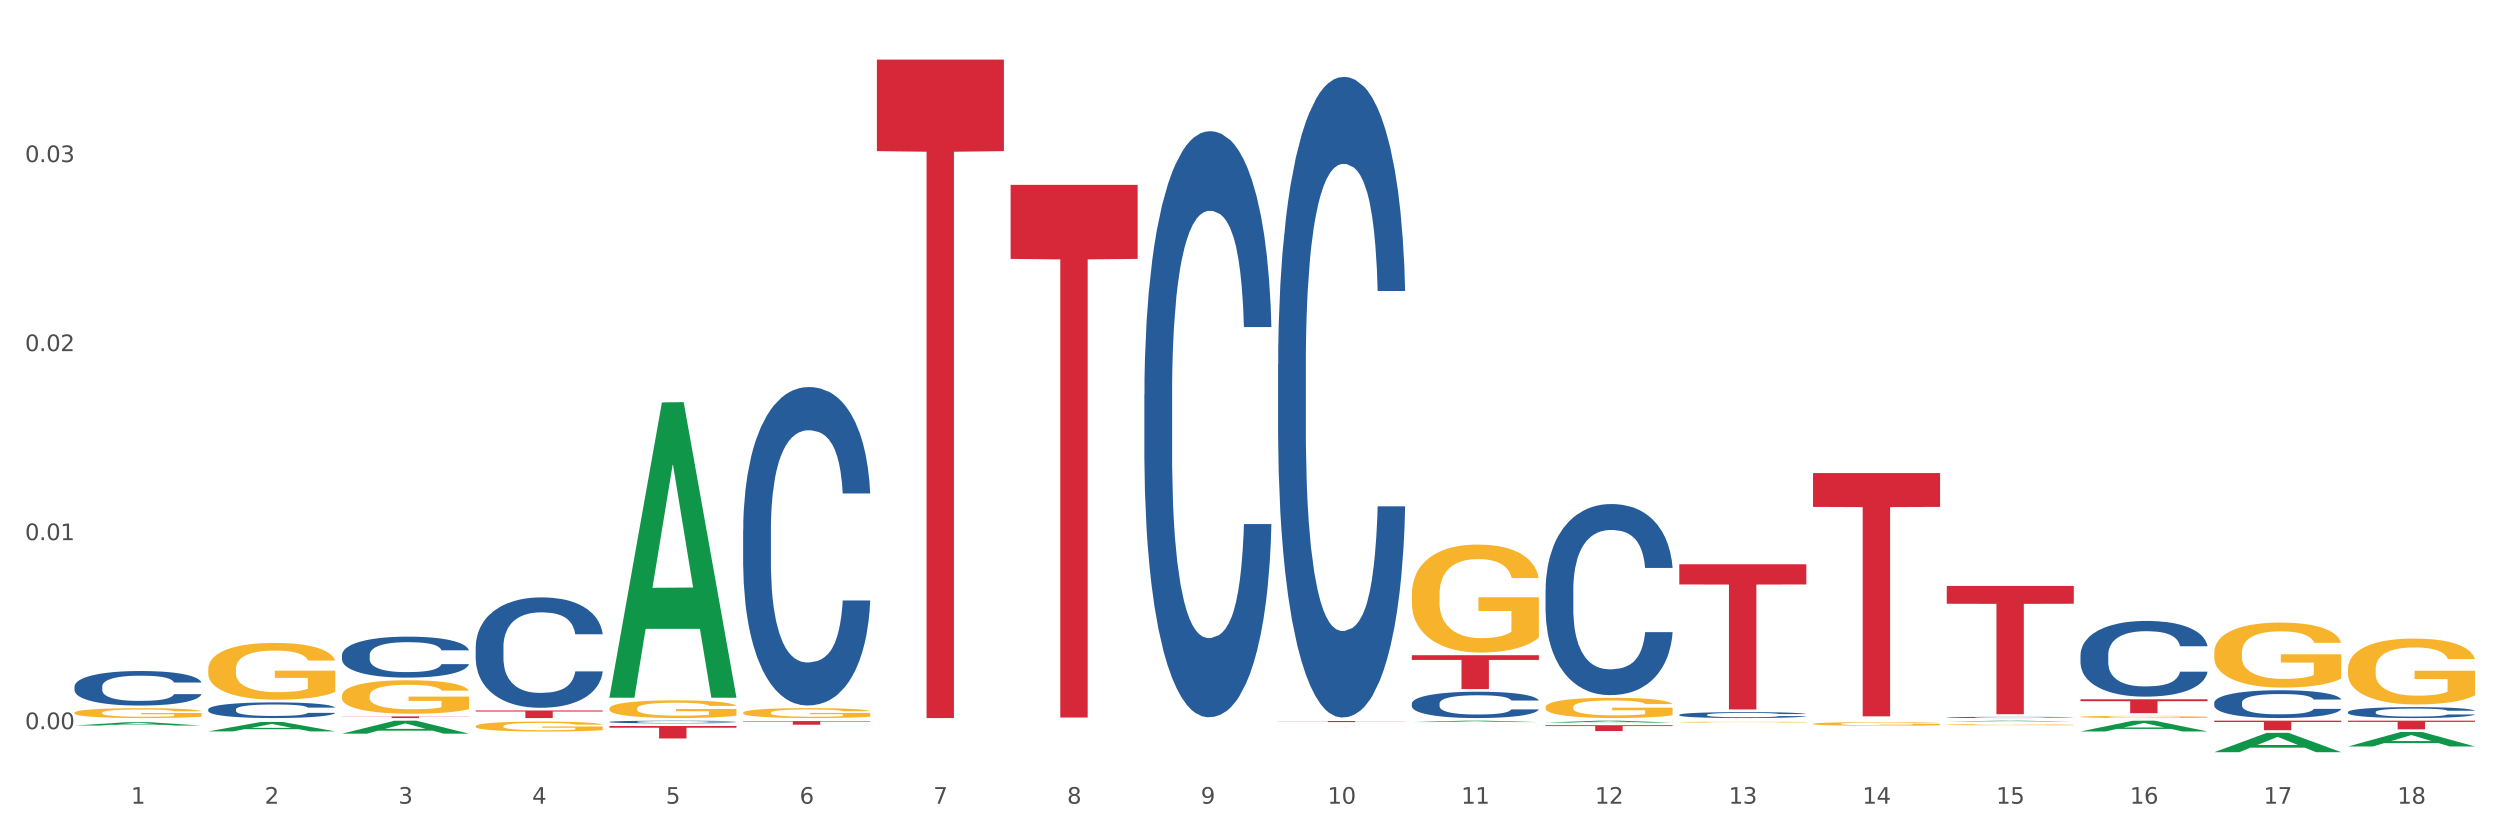
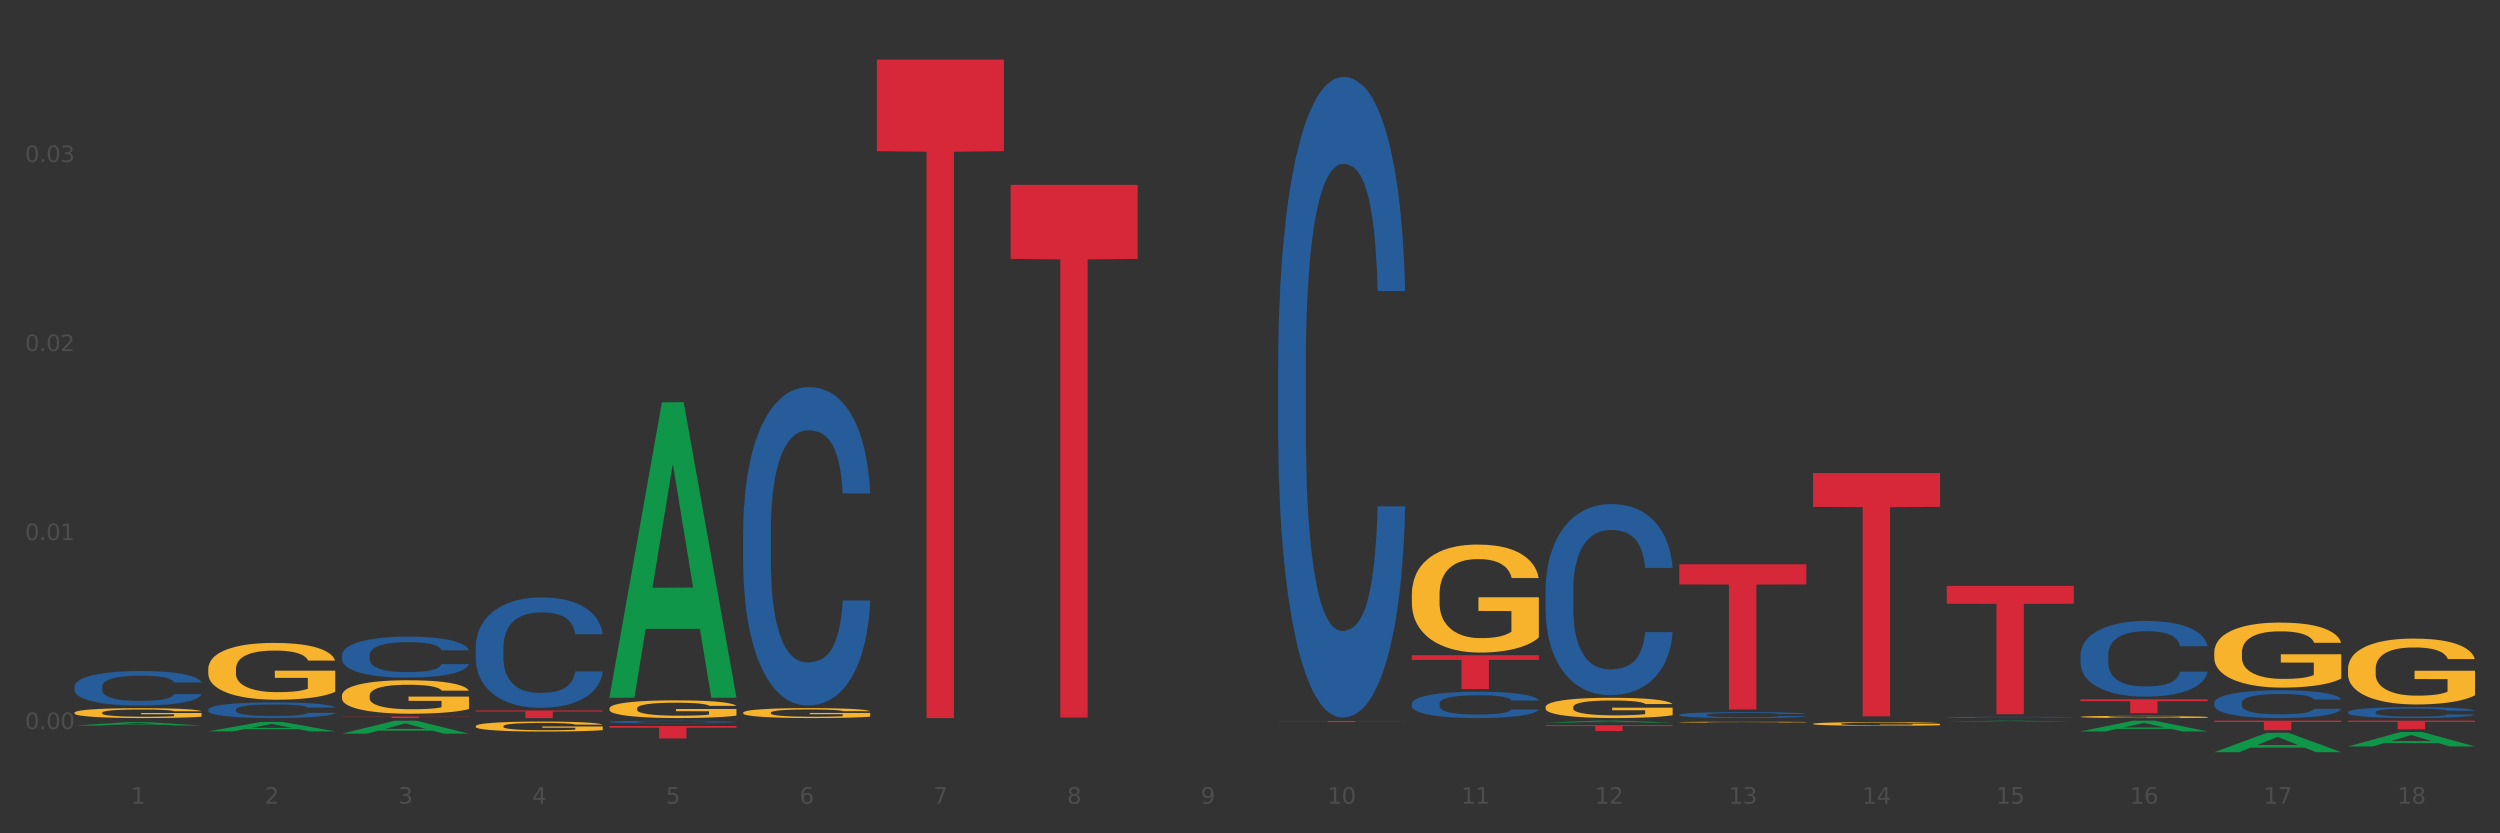
<svg xmlns="http://www.w3.org/2000/svg" xmlns:xlink="http://www.w3.org/1999/xlink" width="1080pt" height="360pt" viewBox="0 0 1080 360" version="1.1">
  <rect x="0" y="0" width="1080" height="360" fill="#333333" stroke="none" />
  <defs>
    <style type="text/css">*{stroke-linejoin: round; stroke-linecap: butt}</style>
  </defs>
  <g id="figure_1">
    <g id="patch_1">
-       <path d="M 0 360  L 1080 360  L 1080 0  L 0 0  z " style="fill: #ffffff; stroke: #ffffff; stroke-linejoin: miter" />
-     </g>
+       </g>
    <g id="axes_1">
      <g id="matplotlib.axis_1">
        <g id="xtick_1">
          <g id="text_1">
            <g style="fill: #4d4d4d" transform="translate(56.563 347.204) scale(0.096 -0.096)">
              <defs>
                <path id="DejaVuSans-31" d="M 794 531  L 1825 531  L 1825 4091  L 703 3866  L 703 4441  L 1819 4666  L 2450 4666  L 2450 531  L 3481 531  L 3481 0  L 794 0  L 794 531  z " transform="scale(0.016)" />
              </defs>
              <use xlink:href="#DejaVuSans-31" />
            </g>
          </g>
        </g>
        <g id="xtick_2">
          <g id="text_2">
            <g style="fill: #4d4d4d" transform="translate(114.336 347.204) scale(0.096 -0.096)">
              <defs>
                <path id="DejaVuSans-32" d="M 1228 531  L 3431 531  L 3431 0  L 469 0  L 469 531  Q 828 903 1448 1529  Q 2069 2156 2228 2338  Q 2531 2678 2651 2914  Q 2772 3150 2772 3378  Q 2772 3750 2511 3984  Q 2250 4219 1831 4219  Q 1534 4219 1204 4116  Q 875 4013 500 3803  L 500 4441  Q 881 4594 1212 4672  Q 1544 4750 1819 4750  Q 2544 4750 2975 4387  Q 3406 4025 3406 3419  Q 3406 3131 3298 2873  Q 3191 2616 2906 2266  Q 2828 2175 2409 1742  Q 1991 1309 1228 531  z " transform="scale(0.016)" />
              </defs>
              <use xlink:href="#DejaVuSans-32" />
            </g>
          </g>
        </g>
        <g id="xtick_3">
          <g id="text_3">
            <g style="fill: #4d4d4d" transform="translate(172.109 347.204) scale(0.096 -0.096)">
              <defs>
                <path id="DejaVuSans-33" d="M 2597 2516  Q 3050 2419 3304 2112  Q 3559 1806 3559 1356  Q 3559 666 3084 287  Q 2609 -91 1734 -91  Q 1441 -91 1130 -33  Q 819 25 488 141  L 488 750  Q 750 597 1062 519  Q 1375 441 1716 441  Q 2309 441 2620 675  Q 2931 909 2931 1356  Q 2931 1769 2642 2001  Q 2353 2234 1838 2234  L 1294 2234  L 1294 2753  L 1863 2753  Q 2328 2753 2575 2939  Q 2822 3125 2822 3475  Q 2822 3834 2567 4026  Q 2313 4219 1838 4219  Q 1578 4219 1281 4162  Q 984 4106 628 3988  L 628 4550  Q 988 4650 1302 4700  Q 1616 4750 1894 4750  Q 2613 4750 3031 4423  Q 3450 4097 3450 3541  Q 3450 3153 3228 2886  Q 3006 2619 2597 2516  z " transform="scale(0.016)" />
              </defs>
              <use xlink:href="#DejaVuSans-33" />
            </g>
          </g>
        </g>
        <g id="xtick_4">
          <g id="text_4">
            <g style="fill: #4d4d4d" transform="translate(229.882 347.204) scale(0.096 -0.096)">
              <defs>
                <path id="DejaVuSans-34" d="M 2419 4116  L 825 1625  L 2419 1625  L 2419 4116  z M 2253 4666  L 3047 4666  L 3047 1625  L 3713 1625  L 3713 1100  L 3047 1100  L 3047 0  L 2419 0  L 2419 1100  L 313 1100  L 313 1709  L 2253 4666  z " transform="scale(0.016)" />
              </defs>
              <use xlink:href="#DejaVuSans-34" />
            </g>
          </g>
        </g>
        <g id="xtick_5">
          <g id="text_5">
            <g style="fill: #4d4d4d" transform="translate(287.655 347.204) scale(0.096 -0.096)">
              <defs>
                <path id="DejaVuSans-35" d="M 691 4666  L 3169 4666  L 3169 4134  L 1269 4134  L 1269 2991  Q 1406 3038 1543 3061  Q 1681 3084 1819 3084  Q 2600 3084 3056 2656  Q 3513 2228 3513 1497  Q 3513 744 3044 326  Q 2575 -91 1722 -91  Q 1428 -91 1123 -41  Q 819 9 494 109  L 494 744  Q 775 591 1075 516  Q 1375 441 1709 441  Q 2250 441 2565 725  Q 2881 1009 2881 1497  Q 2881 1984 2565 2268  Q 2250 2553 1709 2553  Q 1456 2553 1204 2497  Q 953 2441 691 2322  L 691 4666  z " transform="scale(0.016)" />
              </defs>
              <use xlink:href="#DejaVuSans-35" />
            </g>
          </g>
        </g>
        <g id="xtick_6">
          <g id="text_6">
            <g style="fill: #4d4d4d" transform="translate(345.428 347.204) scale(0.096 -0.096)">
              <defs>
                <path id="DejaVuSans-36" d="M 2113 2584  Q 1688 2584 1439 2293  Q 1191 2003 1191 1497  Q 1191 994 1439 701  Q 1688 409 2113 409  Q 2538 409 2786 701  Q 3034 994 3034 1497  Q 3034 2003 2786 2293  Q 2538 2584 2113 2584  z M 3366 4563  L 3366 3988  Q 3128 4100 2886 4159  Q 2644 4219 2406 4219  Q 1781 4219 1451 3797  Q 1122 3375 1075 2522  Q 1259 2794 1537 2939  Q 1816 3084 2150 3084  Q 2853 3084 3261 2657  Q 3669 2231 3669 1497  Q 3669 778 3244 343  Q 2819 -91 2113 -91  Q 1303 -91 875 529  Q 447 1150 447 2328  Q 447 3434 972 4092  Q 1497 4750 2381 4750  Q 2619 4750 2861 4703  Q 3103 4656 3366 4563  z " transform="scale(0.016)" />
              </defs>
              <use xlink:href="#DejaVuSans-36" />
            </g>
          </g>
        </g>
        <g id="xtick_7">
          <g id="text_7">
            <g style="fill: #4d4d4d" transform="translate(403.201 347.204) scale(0.096 -0.096)">
              <defs>
                <path id="DejaVuSans-37" d="M 525 4666  L 3525 4666  L 3525 4397  L 1831 0  L 1172 0  L 2766 4134  L 525 4134  L 525 4666  z " transform="scale(0.016)" />
              </defs>
              <use xlink:href="#DejaVuSans-37" />
            </g>
          </g>
        </g>
        <g id="xtick_8">
          <g id="text_8">
            <g style="fill: #4d4d4d" transform="translate(460.974 347.204) scale(0.096 -0.096)">
              <defs>
                <path id="DejaVuSans-38" d="M 2034 2216  Q 1584 2216 1326 1975  Q 1069 1734 1069 1313  Q 1069 891 1326 650  Q 1584 409 2034 409  Q 2484 409 2743 651  Q 3003 894 3003 1313  Q 3003 1734 2745 1975  Q 2488 2216 2034 2216  z M 1403 2484  Q 997 2584 770 2862  Q 544 3141 544 3541  Q 544 4100 942 4425  Q 1341 4750 2034 4750  Q 2731 4750 3128 4425  Q 3525 4100 3525 3541  Q 3525 3141 3298 2862  Q 3072 2584 2669 2484  Q 3125 2378 3379 2068  Q 3634 1759 3634 1313  Q 3634 634 3220 271  Q 2806 -91 2034 -91  Q 1263 -91 848 271  Q 434 634 434 1313  Q 434 1759 690 2068  Q 947 2378 1403 2484  z M 1172 3481  Q 1172 3119 1398 2916  Q 1625 2713 2034 2713  Q 2441 2713 2670 2916  Q 2900 3119 2900 3481  Q 2900 3844 2670 4047  Q 2441 4250 2034 4250  Q 1625 4250 1398 4047  Q 1172 3844 1172 3481  z " transform="scale(0.016)" />
              </defs>
              <use xlink:href="#DejaVuSans-38" />
            </g>
          </g>
        </g>
        <g id="xtick_9">
          <g id="text_9">
            <g style="fill: #4d4d4d" transform="translate(518.747 347.204) scale(0.096 -0.096)">
              <defs>
                <path id="DejaVuSans-39" d="M 703 97  L 703 672  Q 941 559 1184 500  Q 1428 441 1663 441  Q 2288 441 2617 861  Q 2947 1281 2994 2138  Q 2813 1869 2534 1725  Q 2256 1581 1919 1581  Q 1219 1581 811 2004  Q 403 2428 403 3163  Q 403 3881 828 4315  Q 1253 4750 1959 4750  Q 2769 4750 3195 4129  Q 3622 3509 3622 2328  Q 3622 1225 3098 567  Q 2575 -91 1691 -91  Q 1453 -91 1209 -44  Q 966 3 703 97  z M 1959 2075  Q 2384 2075 2632 2365  Q 2881 2656 2881 3163  Q 2881 3666 2632 3958  Q 2384 4250 1959 4250  Q 1534 4250 1286 3958  Q 1038 3666 1038 3163  Q 1038 2656 1286 2365  Q 1534 2075 1959 2075  z " transform="scale(0.016)" />
              </defs>
              <use xlink:href="#DejaVuSans-39" />
            </g>
          </g>
        </g>
        <g id="xtick_10">
          <g id="text_10">
            <g style="fill: #4d4d4d" transform="translate(573.466 347.204) scale(0.096 -0.096)">
              <defs>
                <path id="DejaVuSans-30" d="M 2034 4250  Q 1547 4250 1301 3770  Q 1056 3291 1056 2328  Q 1056 1369 1301 889  Q 1547 409 2034 409  Q 2525 409 2770 889  Q 3016 1369 3016 2328  Q 3016 3291 2770 3770  Q 2525 4250 2034 4250  z M 2034 4750  Q 2819 4750 3233 4129  Q 3647 3509 3647 2328  Q 3647 1150 3233 529  Q 2819 -91 2034 -91  Q 1250 -91 836 529  Q 422 1150 422 2328  Q 422 3509 836 4129  Q 1250 4750 2034 4750  z " transform="scale(0.016)" />
              </defs>
              <use xlink:href="#DejaVuSans-31" />
              <use xlink:href="#DejaVuSans-30" transform="translate(63.623 0)" />
            </g>
          </g>
        </g>
        <g id="xtick_11">
          <g id="text_11">
            <g style="fill: #4d4d4d" transform="translate(631.239 347.204) scale(0.096 -0.096)">
              <use xlink:href="#DejaVuSans-31" />
              <use xlink:href="#DejaVuSans-31" transform="translate(63.623 0)" />
            </g>
          </g>
        </g>
        <g id="xtick_12">
          <g id="text_12">
            <g style="fill: #4d4d4d" transform="translate(689.012 347.204) scale(0.096 -0.096)">
              <use xlink:href="#DejaVuSans-31" />
              <use xlink:href="#DejaVuSans-32" transform="translate(63.623 0)" />
            </g>
          </g>
        </g>
        <g id="xtick_13">
          <g id="text_13">
            <g style="fill: #4d4d4d" transform="translate(746.785 347.204) scale(0.096 -0.096)">
              <use xlink:href="#DejaVuSans-31" />
              <use xlink:href="#DejaVuSans-33" transform="translate(63.623 0)" />
            </g>
          </g>
        </g>
        <g id="xtick_14">
          <g id="text_14">
            <g style="fill: #4d4d4d" transform="translate(804.558 347.204) scale(0.096 -0.096)">
              <use xlink:href="#DejaVuSans-31" />
              <use xlink:href="#DejaVuSans-34" transform="translate(63.623 0)" />
            </g>
          </g>
        </g>
        <g id="xtick_15">
          <g id="text_15">
            <g style="fill: #4d4d4d" transform="translate(862.331 347.204) scale(0.096 -0.096)">
              <use xlink:href="#DejaVuSans-31" />
              <use xlink:href="#DejaVuSans-35" transform="translate(63.623 0)" />
            </g>
          </g>
        </g>
        <g id="xtick_16">
          <g id="text_16">
            <g style="fill: #4d4d4d" transform="translate(920.104 347.204) scale(0.096 -0.096)">
              <use xlink:href="#DejaVuSans-31" />
              <use xlink:href="#DejaVuSans-36" transform="translate(63.623 0)" />
            </g>
          </g>
        </g>
        <g id="xtick_17">
          <g id="text_17">
            <g style="fill: #4d4d4d" transform="translate(977.877 347.204) scale(0.096 -0.096)">
              <use xlink:href="#DejaVuSans-31" />
              <use xlink:href="#DejaVuSans-37" transform="translate(63.623 0)" />
            </g>
          </g>
        </g>
        <g id="xtick_18">
          <g id="text_18">
            <g style="fill: #4d4d4d" transform="translate(1035.65 347.204) scale(0.096 -0.096)">
              <use xlink:href="#DejaVuSans-31" />
              <use xlink:href="#DejaVuSans-38" transform="translate(63.623 0)" />
            </g>
          </g>
        </g>
        <g id="xtick_19" />
        <g id="xtick_20" />
        <g id="xtick_21" />
        <g id="xtick_22" />
        <g id="xtick_23" />
        <g id="xtick_24" />
        <g id="xtick_25" />
        <g id="xtick_26" />
        <g id="xtick_27" />
        <g id="xtick_28" />
        <g id="xtick_29" />
        <g id="xtick_30" />
        <g id="xtick_31" />
        <g id="xtick_32" />
        <g id="xtick_33" />
        <g id="xtick_34" />
        <g id="xtick_35" />
      </g>
      <g id="matplotlib.axis_2">
        <g id="ytick_1">
          <g id="text_19">
            <g style="fill: #4d4d4d" transform="translate(10.8 314.987) scale(0.096 -0.096)">
              <defs>
                <path id="DejaVuSans-2e" d="M 684 794  L 1344 794  L 1344 0  L 684 0  L 684 794  z " transform="scale(0.016)" />
              </defs>
              <use xlink:href="#DejaVuSans-30" />
              <use xlink:href="#DejaVuSans-2e" transform="translate(63.623 0)" />
              <use xlink:href="#DejaVuSans-30" transform="translate(95.41 0)" />
              <use xlink:href="#DejaVuSans-30" transform="translate(159.033 0)" />
            </g>
          </g>
        </g>
        <g id="ytick_2">
          <g id="text_20">
            <g style="fill: #4d4d4d" transform="translate(10.8 233.333) scale(0.096 -0.096)">
              <use xlink:href="#DejaVuSans-30" />
              <use xlink:href="#DejaVuSans-2e" transform="translate(63.623 0)" />
              <use xlink:href="#DejaVuSans-30" transform="translate(95.41 0)" />
              <use xlink:href="#DejaVuSans-31" transform="translate(159.033 0)" />
            </g>
          </g>
        </g>
        <g id="ytick_3">
          <g id="text_21">
            <g style="fill: #4d4d4d" transform="translate(10.8 151.678) scale(0.096 -0.096)">
              <use xlink:href="#DejaVuSans-30" />
              <use xlink:href="#DejaVuSans-2e" transform="translate(63.623 0)" />
              <use xlink:href="#DejaVuSans-30" transform="translate(95.41 0)" />
              <use xlink:href="#DejaVuSans-32" transform="translate(159.033 0)" />
            </g>
          </g>
        </g>
        <g id="ytick_4">
          <g id="text_22">
            <g style="fill: #4d4d4d" transform="translate(10.8 70.024) scale(0.096 -0.096)">
              <use xlink:href="#DejaVuSans-30" />
              <use xlink:href="#DejaVuSans-2e" transform="translate(63.623 0)" />
              <use xlink:href="#DejaVuSans-30" transform="translate(95.41 0)" />
              <use xlink:href="#DejaVuSans-33" transform="translate(159.033 0)" />
            </g>
          </g>
        </g>
        <g id="ytick_5" />
        <g id="ytick_6" />
        <g id="ytick_7" />
        <g id="ytick_8" />
      </g>
      <g id="PolyCollection_1">
        <path d="M 32.175 313.437  L 32.232 313.436  L 54.864 311.988  L 64.257 311.986  L 87.059 313.44  L 76.196 313.44  L 71.273 313.102  L 47.905 313.102  L 47.735 313.107  L 42.982 313.44  L 32.175 313.44  L 32.175 313.437  L 50.847 312.9  L 68.331 312.898  L 59.674 312.296  L 59.561 312.293  L 59.447 312.297  L 50.79 312.898  L 50.847 312.9  L 32.175 313.437  z " clip-path="url(#p2b9c0c6148)" style="fill: #109648" />
        <path d="M 89.948 315.948  L 90.005 315.945  L 112.637 311.89  L 122.03 311.886  L 144.832 315.956  L 133.969 315.956  L 129.046 315.008  L 105.678 315.008  L 105.508 315.024  L 100.755 315.956  L 89.948 315.956  L 89.948 315.948  L 108.62 314.443  L 126.104 314.439  L 117.447 312.753  L 117.334 312.746  L 117.22 312.757  L 108.563 314.439  L 108.62 314.443  L 89.948 315.948  z " clip-path="url(#p2b9c0c6148)" style="fill: #109648" />
        <path d="M 1014.316 311.34  L 1069.2 311.34  L 1069.2 311.86  L 1047.61 311.863  L 1047.61 315.078  L 1035.775 315.078  L 1035.775 311.863  L 1014.316 311.86  L 1014.316 311.344  L 1014.316 311.34  z " clip-path="url(#p2b9c0c6148)" style="fill: #d62839" />
        <path d="M 956.543 311.34  L 1011.427 311.34  L 1011.427 311.909  L 989.837 311.913  L 989.837 315.436  L 978.002 315.436  L 978.002 311.913  L 956.543 311.909  L 956.543 311.344  L 956.543 311.34  z " clip-path="url(#p2b9c0c6148)" style="fill: #d62839" />
        <path d="M 725.451 243.759  L 780.335 243.759  L 780.335 252.476  L 758.746 252.535  L 758.746 306.487  L 746.91 306.487  L 746.91 252.535  L 725.451 252.476  L 725.451 243.818  L 725.451 243.759  z " clip-path="url(#p2b9c0c6148)" style="fill: #d62839" />
        <path d="M 552.132 311.476  L 607.016 311.476  L 607.016 311.542  L 585.427 311.542  L 585.427 311.949  L 573.591 311.949  L 573.591 311.542  L 552.132 311.542  L 552.132 311.477  L 552.132 311.476  z " clip-path="url(#p2b9c0c6148)" style="fill: #d62839" />
        <path d="M 667.678 313.299  L 722.562 313.299  L 722.562 313.648  L 700.973 313.65  L 700.973 315.81  L 689.137 315.81  L 689.137 313.65  L 667.678 313.648  L 667.678 313.301  L 667.678 313.299  z " clip-path="url(#p2b9c0c6148)" style="fill: #d62839" />
        <path d="M 609.905 283.055  L 664.789 283.055  L 664.789 285.087  L 643.2 285.1  L 643.2 297.676  L 631.364 297.676  L 631.364 285.1  L 609.905 285.087  L 609.905 283.068  L 609.905 283.055  z " clip-path="url(#p2b9c0c6148)" style="fill: #d62839" />
        <path d="M 840.997 253.121  L 895.881 253.121  L 895.881 260.821  L 874.291 260.874  L 874.291 308.534  L 862.456 308.534  L 862.456 260.874  L 840.997 260.821  L 840.997 253.173  L 840.997 253.121  z " clip-path="url(#p2b9c0c6148)" style="fill: #d62839" />
        <path d="M 783.224 204.373  L 838.108 204.373  L 838.108 218.977  L 816.519 219.076  L 816.519 309.467  L 804.683 309.467  L 804.683 219.076  L 783.224 218.977  L 783.224 204.472  L 783.224 204.373  z " clip-path="url(#p2b9c0c6148)" style="fill: #d62839" />
        <path d="M 898.77 302.095  L 953.654 302.095  L 953.654 302.929  L 932.064 302.934  L 932.064 308.096  L 920.229 308.096  L 920.229 302.934  L 898.77 302.929  L 898.77 302.1  L 898.77 302.095  z " clip-path="url(#p2b9c0c6148)" style="fill: #d62839" />
        <path d="M 205.494 313.712  L 205.559 313.708  L 205.559 313.567  L 205.688 313.445  L 206.336 313.151  L 207.308 312.907  L 208.021 312.777  L 208.734 312.671  L 209.576 312.565  L 210.613 312.455  L 212.492 312.294  L 213.659 312.212  L 215.084 312.125  L 217.676 312  L 219.555 311.929  L 221.499 311.87  L 224.674 311.799  L 226.748 311.768  L 228.951 311.744  L 231.608 311.729  L 233.616 311.725  L 238.023 311.736  L 241.781 311.772  L 243.595 311.799  L 245.928 311.846  L 247.159 311.878  L 249.168 311.941  L 251.242 312.023  L 252.667 312.094  L 254.806 312.228  L 256.426 312.361  L 257.916 312.526  L 258.694 312.64  L 259.277 312.746  L 259.795 312.868  L 260.313 313.06  L 248.65 313.06  L 248.196 312.923  L 247.483 312.793  L 246.447 312.667  L 245.539 312.589  L 243.984 312.491  L 242.559 312.428  L 241.068 312.381  L 239.254 312.341  L 237.828 312.322  L 235.82 312.306  L 231.867 312.31  L 229.21 312.341  L 227.396 312.381  L 226.229 312.416  L 225.193 312.455  L 224.026 312.51  L 222.666 312.593  L 221.694 312.667  L 220.722 312.762  L 219.944 312.856  L 219.231 312.966  L 218.648 313.084  L 218.194 313.206  L 217.806 313.355  L 217.482 313.602  L 217.482 314.141  L 217.611 314.262  L 217.935 314.423  L 218.324 314.545  L 218.972 314.691  L 219.555 314.789  L 220.657 314.93  L 221.888 315.048  L 222.86 315.123  L 223.832 315.186  L 225.517 315.272  L 227.396 315.343  L 229.016 315.386  L 231.219 315.425  L 232.709 315.441  L 234.005 315.449  L 237.18 315.449  L 239.448 315.437  L 241.975 315.409  L 243.919 315.374  L 245.539 315.331  L 247.354 315.26  L 248.52 315.193  L 248.52 314.372  L 234.264 314.368  L 234.264 313.822  L 260.378 313.822  L 260.378 315.425  L 259.277 315.508  L 258.046 315.582  L 256.75 315.649  L 254.806 315.732  L 252.473 315.81  L 250.399 315.865  L 248.196 315.912  L 245.604 315.955  L 242.235 315.995  L 240.161 316.01  L 237.569 316.022  L 234.524 316.026  L 231.867 316.018  L 229.275 315.999  L 226.553 315.963  L 223.897 315.912  L 221.888 315.861  L 219.879 315.798  L 217.741 315.716  L 216.056 315.637  L 214.76 315.567  L 213.335 315.476  L 211.779 315.358  L 210.613 315.252  L 209.576 315.142  L 208.475 315.001  L 207.697 314.879  L 206.92 314.726  L 206.466 314.612  L 205.948 314.435  L 205.559 314.188  L 205.494 313.712  z " clip-path="url(#p2b9c0c6148)" style="fill: #f7b32b" />
        <path d="M 89.948 289.088  L 90.013 289.066  L 90.013 288.259  L 90.142 287.564  L 90.79 285.883  L 91.762 284.494  L 92.475 283.754  L 93.188 283.149  L 94.03 282.544  L 95.067 281.917  L 96.946 280.998  L 98.113 280.527  L 99.538 280.034  L 102.13 279.317  L 104.009 278.914  L 105.953 278.578  L 109.128 278.174  L 111.202 277.995  L 113.405 277.86  L 116.062 277.771  L 118.071 277.748  L 122.477 277.816  L 126.235 278.017  L 128.049 278.174  L 130.382 278.443  L 131.613 278.622  L 133.622 278.981  L 135.696 279.452  L 137.121 279.855  L 139.26 280.617  L 140.88 281.379  L 142.37 282.32  L 143.148 282.97  L 143.731 283.575  L 144.249 284.27  L 144.768 285.368  L 133.104 285.368  L 132.65 284.584  L 131.937 283.844  L 130.901 283.127  L 129.993 282.679  L 128.438 282.118  L 127.013 281.76  L 125.522 281.491  L 123.708 281.267  L 122.282 281.155  L 120.274 281.065  L 116.321 281.088  L 113.664 281.267  L 111.85 281.491  L 110.684 281.693  L 109.647 281.917  L 108.48 282.23  L 107.12 282.701  L 106.148 283.127  L 105.176 283.665  L 104.398 284.203  L 103.685 284.83  L 103.102 285.502  L 102.648 286.197  L 102.26 287.049  L 101.936 288.461  L 101.936 291.531  L 102.065 292.226  L 102.389 293.144  L 102.778 293.839  L 103.426 294.668  L 104.009 295.229  L 105.111 296.035  L 106.342 296.708  L 107.314 297.133  L 108.286 297.492  L 109.971 297.985  L 111.85 298.388  L 113.47 298.635  L 115.673 298.859  L 117.163 298.949  L 118.459 298.993  L 121.634 298.993  L 123.902 298.926  L 126.43 298.769  L 128.373 298.568  L 129.993 298.321  L 131.808 297.918  L 132.974 297.537  L 132.974 292.853  L 118.719 292.831  L 118.719 289.716  L 144.832 289.716  L 144.832 298.859  L 143.731 299.33  L 142.5 299.755  L 141.204 300.136  L 139.26 300.607  L 136.927 301.055  L 134.853 301.369  L 132.65 301.638  L 130.058 301.884  L 126.689 302.109  L 124.615 302.198  L 122.023 302.265  L 118.978 302.288  L 116.321 302.243  L 113.729 302.131  L 111.007 301.929  L 108.351 301.638  L 106.342 301.347  L 104.333 300.988  L 102.195 300.517  L 100.51 300.069  L 99.214 299.666  L 97.789 299.15  L 96.233 298.478  L 95.067 297.873  L 94.03 297.245  L 92.929 296.439  L 92.151 295.744  L 91.374 294.87  L 90.92 294.22  L 90.402 293.212  L 90.013 291.8  L 89.948 289.088  z " clip-path="url(#p2b9c0c6148)" style="fill: #f7b32b" />
        <path d="M 32.175 307.905  L 32.24 307.902  L 32.24 307.761  L 32.369 307.641  L 33.017 307.349  L 33.989 307.108  L 34.702 306.979  L 35.415 306.874  L 36.257 306.769  L 37.294 306.66  L 39.173 306.501  L 40.34 306.419  L 41.765 306.333  L 44.357 306.209  L 46.236 306.139  L 48.18 306.08  L 51.355 306.01  L 53.429 305.979  L 55.632 305.956  L 58.289 305.94  L 60.298 305.936  L 64.704 305.948  L 68.462 305.983  L 70.277 306.01  L 72.609 306.057  L 73.84 306.088  L 75.849 306.15  L 77.923 306.232  L 79.348 306.302  L 81.487 306.434  L 83.107 306.567  L 84.597 306.73  L 85.375 306.843  L 85.958 306.948  L 86.476 307.069  L 86.995 307.259  L 75.331 307.259  L 74.877 307.123  L 74.164 306.995  L 73.128 306.87  L 72.22 306.792  L 70.665 306.695  L 69.24 306.633  L 67.749 306.586  L 65.935 306.547  L 64.509 306.528  L 62.501 306.512  L 58.548 306.516  L 55.891 306.547  L 54.077 306.586  L 52.911 306.621  L 51.874 306.66  L 50.707 306.715  L 49.347 306.796  L 48.375 306.87  L 47.403 306.964  L 46.625 307.057  L 45.912 307.166  L 45.329 307.283  L 44.876 307.403  L 44.487 307.551  L 44.163 307.797  L 44.163 308.33  L 44.292 308.45  L 44.616 308.61  L 45.005 308.731  L 45.653 308.875  L 46.236 308.972  L 47.338 309.112  L 48.569 309.229  L 49.541 309.303  L 50.513 309.365  L 52.198 309.451  L 54.077 309.521  L 55.697 309.563  L 57.9 309.602  L 59.39 309.618  L 60.686 309.626  L 63.861 309.626  L 66.129 309.614  L 68.657 309.587  L 70.601 309.552  L 72.22 309.509  L 74.035 309.439  L 75.201 309.373  L 75.201 308.559  L 60.946 308.555  L 60.946 308.014  L 87.059 308.014  L 87.059 309.602  L 85.958 309.684  L 84.727 309.758  L 83.431 309.824  L 81.487 309.906  L 79.154 309.984  L 77.08 310.038  L 74.877 310.085  L 72.285 310.128  L 68.916 310.167  L 66.842 310.182  L 64.25 310.194  L 61.205 310.198  L 58.548 310.19  L 55.956 310.171  L 53.235 310.136  L 50.578 310.085  L 48.569 310.034  L 46.56 309.972  L 44.422 309.89  L 42.737 309.813  L 41.441 309.742  L 40.016 309.653  L 38.46 309.536  L 37.294 309.431  L 36.257 309.322  L 35.156 309.182  L 34.378 309.061  L 33.601 308.91  L 33.147 308.797  L 32.629 308.622  L 32.24 308.376  L 32.175 307.905  z " clip-path="url(#p2b9c0c6148)" style="fill: #f7b32b" />
        <path d="M 147.721 300.556  L 147.786 300.542  L 147.786 300.067  L 147.915 299.658  L 148.563 298.669  L 149.535 297.851  L 150.248 297.415  L 150.961 297.059  L 151.803 296.703  L 152.84 296.333  L 154.719 295.792  L 155.886 295.515  L 157.311 295.225  L 159.903 294.802  L 161.782 294.565  L 163.726 294.367  L 166.901 294.13  L 168.975 294.024  L 171.178 293.945  L 173.835 293.892  L 175.844 293.879  L 180.25 293.918  L 184.008 294.037  L 185.822 294.13  L 188.155 294.288  L 189.386 294.393  L 191.395 294.605  L 193.469 294.882  L 194.894 295.119  L 197.033 295.568  L 198.653 296.016  L 200.143 296.571  L 200.921 296.953  L 201.504 297.31  L 202.022 297.719  L 202.54 298.365  L 190.877 298.365  L 190.423 297.903  L 189.71 297.468  L 188.674 297.046  L 187.766 296.782  L 186.211 296.452  L 184.786 296.241  L 183.295 296.082  L 181.481 295.95  L 180.055 295.885  L 178.047 295.832  L 174.094 295.845  L 171.437 295.95  L 169.623 296.082  L 168.456 296.201  L 167.42 296.333  L 166.253 296.518  L 164.893 296.795  L 163.921 297.046  L 162.949 297.362  L 162.171 297.679  L 161.458 298.049  L 160.875 298.444  L 160.421 298.853  L 160.033 299.355  L 159.709 300.186  L 159.709 301.994  L 159.838 302.403  L 160.162 302.944  L 160.551 303.353  L 161.199 303.841  L 161.782 304.171  L 162.884 304.646  L 164.115 305.042  L 165.087 305.293  L 166.059 305.504  L 167.744 305.794  L 169.623 306.032  L 171.243 306.177  L 173.446 306.309  L 174.936 306.362  L 176.232 306.388  L 179.407 306.388  L 181.675 306.348  L 184.203 306.256  L 186.146 306.137  L 187.766 305.992  L 189.581 305.755  L 190.747 305.53  L 190.747 302.772  L 176.491 302.759  L 176.491 300.925  L 202.605 300.925  L 202.605 306.309  L 201.504 306.586  L 200.273 306.837  L 198.977 307.061  L 197.033 307.338  L 194.7 307.602  L 192.626 307.787  L 190.423 307.945  L 187.831 308.09  L 184.462 308.222  L 182.388 308.275  L 179.796 308.315  L 176.751 308.328  L 174.094 308.301  L 171.502 308.235  L 168.78 308.117  L 166.124 307.945  L 164.115 307.774  L 162.106 307.562  L 159.968 307.285  L 158.283 307.021  L 156.987 306.784  L 155.562 306.48  L 154.006 306.085  L 152.84 305.728  L 151.803 305.359  L 150.702 304.884  L 149.924 304.475  L 149.147 303.96  L 148.693 303.577  L 148.175 302.984  L 147.786 302.152  L 147.721 300.556  z " clip-path="url(#p2b9c0c6148)" style="fill: #f7b32b" />
        <path d="M 898.77 309.682  L 898.835 309.681  L 898.835 309.649  L 898.964 309.622  L 899.612 309.556  L 900.584 309.502  L 901.297 309.473  L 902.01 309.449  L 902.852 309.426  L 903.889 309.401  L 905.768 309.365  L 906.934 309.347  L 908.36 309.327  L 910.952 309.299  L 912.831 309.284  L 914.775 309.27  L 917.95 309.255  L 920.024 309.248  L 922.227 309.242  L 924.884 309.239  L 926.892 309.238  L 931.299 309.241  L 935.057 309.248  L 936.871 309.255  L 939.204 309.265  L 940.435 309.272  L 942.444 309.286  L 944.517 309.305  L 945.943 309.32  L 948.081 309.35  L 949.701 309.38  L 951.192 309.417  L 951.969 309.442  L 952.552 309.466  L 953.071 309.493  L 953.589 309.536  L 941.926 309.536  L 941.472 309.505  L 940.759 309.476  L 939.722 309.448  L 938.815 309.431  L 937.26 309.409  L 935.834 309.395  L 934.344 309.384  L 932.53 309.376  L 931.104 309.371  L 929.095 309.368  L 925.143 309.369  L 922.486 309.376  L 920.672 309.384  L 919.505 309.392  L 918.468 309.401  L 917.302 309.413  L 915.941 309.432  L 914.969 309.448  L 913.997 309.469  L 913.22 309.49  L 912.507 309.515  L 911.924 309.541  L 911.47 309.568  L 911.081 309.602  L 910.757 309.657  L 910.757 309.777  L 910.887 309.804  L 911.211 309.84  L 911.6 309.867  L 912.248 309.9  L 912.831 309.922  L 913.933 309.953  L 915.164 309.98  L 916.136 309.996  L 917.108 310.01  L 918.792 310.03  L 920.672 310.045  L 922.292 310.055  L 924.495 310.064  L 925.985 310.067  L 927.281 310.069  L 930.456 310.069  L 932.724 310.066  L 935.251 310.06  L 937.195 310.052  L 938.815 310.043  L 940.63 310.027  L 941.796 310.012  L 941.796 309.829  L 927.54 309.828  L 927.54 309.706  L 953.654 309.706  L 953.654 310.064  L 952.552 310.082  L 951.321 310.099  L 950.025 310.114  L 948.081 310.132  L 945.749 310.15  L 943.675 310.162  L 941.472 310.172  L 938.88 310.182  L 935.51 310.191  L 933.437 310.194  L 930.845 310.197  L 927.799 310.198  L 925.143 310.196  L 922.551 310.192  L 919.829 310.184  L 917.172 310.172  L 915.164 310.161  L 913.155 310.147  L 911.017 310.129  L 909.332 310.111  L 908.036 310.095  L 906.61 310.075  L 905.055 310.049  L 903.889 310.025  L 902.852 310.001  L 901.75 309.969  L 900.973 309.942  L 900.195 309.908  L 899.742 309.882  L 899.223 309.843  L 898.835 309.788  L 898.77 309.682  z " clip-path="url(#p2b9c0c6148)" style="fill: #f7b32b" />
        <path d="M 956.543 281.939  L 956.607 281.914  L 956.607 280.99  L 956.737 280.195  L 957.385 278.271  L 958.357 276.681  L 959.07 275.834  L 959.783 275.142  L 960.625 274.449  L 961.662 273.731  L 963.541 272.679  L 964.707 272.141  L 966.133 271.577  L 968.725 270.756  L 970.604 270.294  L 972.548 269.909  L 975.723 269.448  L 977.797 269.242  L 980 269.088  L 982.656 268.986  L 984.665 268.96  L 989.072 269.037  L 992.83 269.268  L 994.644 269.448  L 996.977 269.755  L 998.208 269.961  L 1000.217 270.371  L 1002.29 270.91  L 1003.716 271.371  L 1005.854 272.243  L 1007.474 273.116  L 1008.965 274.193  L 1009.742 274.937  L 1010.325 275.629  L 1010.844 276.424  L 1011.362 277.681  L 999.698 277.681  L 999.245 276.784  L 998.532 275.937  L 997.495 275.116  L 996.588 274.603  L 995.033 273.962  L 993.607 273.552  L 992.117 273.244  L 990.303 272.987  L 988.877 272.859  L 986.868 272.756  L 982.916 272.782  L 980.259 272.987  L 978.445 273.244  L 977.278 273.475  L 976.241 273.731  L 975.075 274.09  L 973.714 274.629  L 972.742 275.116  L 971.77 275.732  L 970.993 276.347  L 970.28 277.066  L 969.697 277.835  L 969.243 278.63  L 968.854 279.605  L 968.53 281.221  L 968.53 284.735  L 968.66 285.53  L 968.984 286.582  L 969.373 287.377  L 970.021 288.326  L 970.604 288.967  L 971.706 289.891  L 972.937 290.66  L 973.909 291.148  L 974.881 291.558  L 976.565 292.122  L 978.445 292.584  L 980.065 292.866  L 982.268 293.123  L 983.758 293.225  L 985.054 293.277  L 988.229 293.277  L 990.497 293.2  L 993.024 293.02  L 994.968 292.789  L 996.588 292.507  L 998.403 292.046  L 999.569 291.609  L 999.569 286.249  L 985.313 286.223  L 985.313 282.657  L 1011.427 282.657  L 1011.427 293.123  L 1010.325 293.662  L 1009.094 294.149  L 1007.798 294.585  L 1005.854 295.124  L 1003.522 295.637  L 1001.448 295.996  L 999.245 296.304  L 996.653 296.586  L 993.283 296.842  L 991.21 296.945  L 988.618 297.022  L 985.572 297.047  L 982.916 296.996  L 980.324 296.868  L 977.602 296.637  L 974.945 296.304  L 972.937 295.97  L 970.928 295.56  L 968.79 295.021  L 967.105 294.508  L 965.809 294.046  L 964.383 293.456  L 962.828 292.687  L 961.662 291.994  L 960.625 291.276  L 959.523 290.353  L 958.746 289.557  L 957.968 288.557  L 957.515 287.813  L 956.996 286.659  L 956.607 285.043  L 956.543 281.939  z " clip-path="url(#p2b9c0c6148)" style="fill: #f7b32b" />
        <path d="M 1014.316 289.019  L 1014.38 288.993  L 1014.38 288.058  L 1014.51 287.252  L 1015.158 285.303  L 1016.13 283.691  L 1016.843 282.834  L 1017.556 282.132  L 1018.398 281.43  L 1019.435 280.702  L 1021.314 279.637  L 1022.48 279.091  L 1023.906 278.519  L 1026.498 277.687  L 1028.377 277.219  L 1030.321 276.83  L 1033.496 276.362  L 1035.57 276.154  L 1037.773 275.998  L 1040.429 275.894  L 1042.438 275.868  L 1046.845 275.946  L 1050.603 276.18  L 1052.417 276.362  L 1054.75 276.674  L 1055.981 276.882  L 1057.99 277.297  L 1060.063 277.843  L 1061.489 278.311  L 1063.627 279.195  L 1065.247 280.078  L 1066.738 281.17  L 1067.515 281.924  L 1068.098 282.626  L 1068.617 283.431  L 1069.135 284.705  L 1057.471 284.705  L 1057.018 283.795  L 1056.305 282.937  L 1055.268 282.106  L 1054.361 281.586  L 1052.806 280.936  L 1051.38 280.52  L 1049.89 280.208  L 1048.076 279.949  L 1046.65 279.819  L 1044.641 279.715  L 1040.689 279.741  L 1038.032 279.949  L 1036.218 280.208  L 1035.051 280.442  L 1034.014 280.702  L 1032.848 281.066  L 1031.487 281.612  L 1030.515 282.106  L 1029.543 282.73  L 1028.766 283.353  L 1028.053 284.081  L 1027.47 284.861  L 1027.016 285.667  L 1026.627 286.654  L 1026.303 288.292  L 1026.303 291.852  L 1026.433 292.658  L 1026.757 293.724  L 1027.146 294.529  L 1027.794 295.491  L 1028.377 296.141  L 1029.479 297.077  L 1030.71 297.856  L 1031.682 298.35  L 1032.654 298.766  L 1034.338 299.338  L 1036.218 299.806  L 1037.838 300.091  L 1040.041 300.351  L 1041.531 300.455  L 1042.827 300.507  L 1046.002 300.507  L 1048.27 300.429  L 1050.797 300.247  L 1052.741 300.014  L 1054.361 299.728  L 1056.176 299.26  L 1057.342 298.818  L 1057.342 293.386  L 1043.086 293.36  L 1043.086 289.747  L 1069.2 289.747  L 1069.2 300.351  L 1068.098 300.897  L 1066.867 301.391  L 1065.571 301.833  L 1063.627 302.379  L 1061.295 302.899  L 1059.221 303.262  L 1057.018 303.574  L 1054.426 303.86  L 1051.056 304.12  L 1048.983 304.224  L 1046.391 304.302  L 1043.345 304.328  L 1040.689 304.276  L 1038.097 304.146  L 1035.375 303.912  L 1032.718 303.574  L 1030.71 303.236  L 1028.701 302.821  L 1026.563 302.275  L 1024.878 301.755  L 1023.582 301.287  L 1022.156 300.689  L 1020.601 299.91  L 1019.435 299.208  L 1018.398 298.48  L 1017.296 297.544  L 1016.519 296.739  L 1015.741 295.725  L 1015.288 294.971  L 1014.769 293.802  L 1014.38 292.164  L 1014.316 289.019  z " clip-path="url(#p2b9c0c6148)" style="fill: #f7b32b" />
        <path d="M 263.267 306.084  L 263.332 306.077  L 263.332 305.825  L 263.461 305.609  L 264.109 305.085  L 265.081 304.652  L 265.794 304.422  L 266.507 304.233  L 267.349 304.044  L 268.386 303.849  L 270.265 303.562  L 271.432 303.416  L 272.857 303.262  L 275.449 303.039  L 277.328 302.913  L 279.272 302.808  L 282.447 302.682  L 284.521 302.627  L 286.724 302.585  L 289.381 302.557  L 291.389 302.55  L 295.796 302.571  L 299.554 302.634  L 301.368 302.682  L 303.701 302.766  L 304.932 302.822  L 306.941 302.934  L 309.015 303.081  L 310.44 303.206  L 312.579 303.444  L 314.199 303.681  L 315.689 303.975  L 316.466 304.177  L 317.05 304.366  L 317.568 304.582  L 318.086 304.924  L 306.423 304.924  L 305.969 304.68  L 305.256 304.45  L 304.22 304.226  L 303.312 304.086  L 301.757 303.912  L 300.332 303.8  L 298.841 303.716  L 297.027 303.646  L 295.601 303.611  L 293.593 303.583  L 289.64 303.59  L 286.983 303.646  L 285.169 303.716  L 284.002 303.779  L 282.966 303.849  L 281.799 303.947  L 280.439 304.093  L 279.467 304.226  L 278.495 304.394  L 277.717 304.561  L 277.004 304.757  L 276.421 304.966  L 275.967 305.183  L 275.579 305.448  L 275.255 305.888  L 275.255 306.845  L 275.384 307.062  L 275.708 307.348  L 276.097 307.565  L 276.745 307.823  L 277.328 307.998  L 278.43 308.249  L 279.661 308.459  L 280.633 308.591  L 281.605 308.703  L 283.29 308.857  L 285.169 308.982  L 286.789 309.059  L 288.992 309.129  L 290.482 309.157  L 291.778 309.171  L 294.953 309.171  L 297.221 309.15  L 299.748 309.101  L 301.692 309.038  L 303.312 308.962  L 305.127 308.836  L 306.293 308.717  L 306.293 307.257  L 292.037 307.25  L 292.037 306.279  L 318.151 306.279  L 318.151 309.129  L 317.05 309.276  L 315.819 309.409  L 314.523 309.527  L 312.579 309.674  L 310.246 309.814  L 308.172 309.911  L 305.969 309.995  L 303.377 310.072  L 300.008 310.142  L 297.934 310.17  L 295.342 310.191  L 292.297 310.198  L 289.64 310.184  L 287.048 310.149  L 284.326 310.086  L 281.67 309.995  L 279.661 309.904  L 277.652 309.793  L 275.514 309.646  L 273.829 309.506  L 272.533 309.381  L 271.108 309.22  L 269.552 309.01  L 268.386 308.822  L 267.349 308.626  L 266.248 308.375  L 265.47 308.158  L 264.692 307.886  L 264.239 307.683  L 263.721 307.369  L 263.332 306.929  L 263.267 306.084  z " clip-path="url(#p2b9c0c6148)" style="fill: #f7b32b" />
        <path d="M 321.04 307.892  L 321.105 307.888  L 321.105 307.747  L 321.234 307.625  L 321.882 307.332  L 322.854 307.089  L 323.567 306.96  L 324.28 306.854  L 325.122 306.748  L 326.159 306.639  L 328.038 306.478  L 329.205 306.396  L 330.63 306.31  L 333.222 306.184  L 335.101 306.114  L 337.045 306.055  L 340.22 305.985  L 342.294 305.953  L 344.497 305.93  L 347.154 305.914  L 349.162 305.91  L 353.569 305.922  L 357.327 305.957  L 359.141 305.985  L 361.474 306.032  L 362.705 306.063  L 364.714 306.126  L 366.788 306.208  L 368.213 306.278  L 370.352 306.412  L 371.972 306.545  L 373.462 306.709  L 374.239 306.823  L 374.823 306.928  L 375.341 307.05  L 375.859 307.242  L 364.196 307.242  L 363.742 307.105  L 363.029 306.975  L 361.993 306.85  L 361.085 306.772  L 359.53 306.674  L 358.105 306.611  L 356.614 306.564  L 354.8 306.525  L 353.374 306.505  L 351.366 306.49  L 347.413 306.494  L 344.756 306.525  L 342.942 306.564  L 341.775 306.599  L 340.739 306.639  L 339.572 306.693  L 338.212 306.776  L 337.24 306.85  L 336.268 306.944  L 335.49 307.038  L 334.777 307.148  L 334.194 307.265  L 333.74 307.386  L 333.352 307.535  L 333.028 307.782  L 333.028 308.318  L 333.157 308.44  L 333.481 308.6  L 333.87 308.722  L 334.518 308.867  L 335.101 308.964  L 336.203 309.105  L 337.434 309.223  L 338.406 309.297  L 339.378 309.36  L 341.063 309.446  L 342.942 309.517  L 344.562 309.56  L 346.765 309.599  L 348.255 309.614  L 349.551 309.622  L 352.726 309.622  L 354.994 309.61  L 357.521 309.583  L 359.465 309.548  L 361.085 309.505  L 362.9 309.434  L 364.066 309.368  L 364.066 308.549  L 349.81 308.545  L 349.81 308.001  L 375.924 308.001  L 375.924 309.599  L 374.823 309.681  L 373.591 309.755  L 372.296 309.822  L 370.352 309.904  L 368.019 309.982  L 365.945 310.037  L 363.742 310.084  L 361.15 310.127  L 357.781 310.166  L 355.707 310.182  L 353.115 310.194  L 350.07 310.198  L 347.413 310.19  L 344.821 310.17  L 342.099 310.135  L 339.443 310.084  L 337.434 310.033  L 335.425 309.971  L 333.287 309.888  L 331.602 309.81  L 330.306 309.74  L 328.881 309.65  L 327.325 309.532  L 326.159 309.426  L 325.122 309.317  L 324.021 309.176  L 323.243 309.054  L 322.465 308.902  L 322.012 308.788  L 321.493 308.612  L 321.105 308.365  L 321.04 307.892  z " clip-path="url(#p2b9c0c6148)" style="fill: #f7b32b" />
        <path d="M 725.451 311.97  L 725.516 311.969  L 725.516 311.957  L 725.645 311.946  L 726.293 311.92  L 727.265 311.899  L 727.978 311.888  L 728.691 311.878  L 729.533 311.869  L 730.57 311.859  L 732.449 311.845  L 733.615 311.838  L 735.041 311.83  L 737.633 311.819  L 739.512 311.813  L 741.456 311.808  L 744.631 311.802  L 746.705 311.799  L 748.908 311.797  L 751.565 311.795  L 753.573 311.795  L 757.98 311.796  L 761.738 311.799  L 763.552 311.802  L 765.885 311.806  L 767.116 311.808  L 769.125 311.814  L 771.199 311.821  L 772.624 311.827  L 774.762 311.839  L 776.382 311.851  L 777.873 311.865  L 778.65 311.875  L 779.234 311.885  L 779.752 311.895  L 780.27 311.912  L 768.607 311.912  L 768.153 311.9  L 767.44 311.889  L 766.403 311.878  L 765.496 311.871  L 763.941 311.862  L 762.516 311.857  L 761.025 311.853  L 759.211 311.849  L 757.785 311.847  L 755.776 311.846  L 751.824 311.846  L 749.167 311.849  L 747.353 311.853  L 746.186 311.856  L 745.15 311.859  L 743.983 311.864  L 742.622 311.871  L 741.65 311.878  L 740.678 311.886  L 739.901 311.894  L 739.188 311.904  L 738.605 311.914  L 738.151 311.925  L 737.762 311.938  L 737.438 311.96  L 737.438 312.007  L 737.568 312.018  L 737.892 312.032  L 738.281 312.043  L 738.929 312.056  L 739.512 312.064  L 740.614 312.077  L 741.845 312.087  L 742.817 312.094  L 743.789 312.099  L 745.474 312.107  L 747.353 312.113  L 748.973 312.117  L 751.176 312.12  L 752.666 312.122  L 753.962 312.122  L 757.137 312.122  L 759.405 312.121  L 761.932 312.119  L 763.876 312.116  L 765.496 312.112  L 767.311 312.106  L 768.477 312.1  L 768.477 312.028  L 754.221 312.027  L 754.221 311.979  L 780.335 311.979  L 780.335 312.12  L 779.234 312.128  L 778.002 312.134  L 776.706 312.14  L 774.762 312.147  L 772.43 312.154  L 770.356 312.159  L 768.153 312.163  L 765.561 312.167  L 762.192 312.17  L 760.118 312.172  L 757.526 312.173  L 754.48 312.173  L 751.824 312.172  L 749.232 312.171  L 746.51 312.168  L 743.854 312.163  L 741.845 312.159  L 739.836 312.153  L 737.698 312.146  L 736.013 312.139  L 734.717 312.133  L 733.291 312.125  L 731.736 312.114  L 730.57 312.105  L 729.533 312.095  L 728.431 312.083  L 727.654 312.072  L 726.876 312.059  L 726.423 312.049  L 725.904 312.033  L 725.516 312.012  L 725.451 311.97  z " clip-path="url(#p2b9c0c6148)" style="fill: #f7b32b" />
        <path d="M 783.224 312.691  L 783.289 312.69  L 783.289 312.639  L 783.418 312.595  L 784.066 312.489  L 785.038 312.401  L 785.751 312.354  L 786.464 312.316  L 787.306 312.278  L 788.343 312.238  L 790.222 312.18  L 791.388 312.15  L 792.814 312.119  L 795.406 312.074  L 797.285 312.048  L 799.229 312.027  L 802.404 312.002  L 804.478 311.99  L 806.681 311.982  L 809.338 311.976  L 811.346 311.975  L 815.753 311.979  L 819.511 311.992  L 821.325 312.002  L 823.658 312.019  L 824.889 312.03  L 826.898 312.053  L 828.971 312.082  L 830.397 312.108  L 832.535 312.156  L 834.155 312.204  L 835.646 312.264  L 836.423 312.305  L 837.007 312.343  L 837.525 312.387  L 838.043 312.456  L 826.38 312.456  L 825.926 312.407  L 825.213 312.36  L 824.176 312.315  L 823.269 312.286  L 821.714 312.251  L 820.288 312.228  L 818.798 312.211  L 816.984 312.197  L 815.558 312.19  L 813.549 312.184  L 809.597 312.186  L 806.94 312.197  L 805.126 312.211  L 803.959 312.224  L 802.922 312.238  L 801.756 312.258  L 800.395 312.288  L 799.423 312.315  L 798.451 312.349  L 797.674 312.383  L 796.961 312.422  L 796.378 312.465  L 795.924 312.509  L 795.535 312.562  L 795.211 312.652  L 795.211 312.846  L 795.341 312.89  L 795.665 312.948  L 796.054 312.992  L 796.702 313.044  L 797.285 313.079  L 798.387 313.13  L 799.618 313.173  L 800.59 313.2  L 801.562 313.222  L 803.246 313.254  L 805.126 313.279  L 806.746 313.295  L 808.949 313.309  L 810.439 313.314  L 811.735 313.317  L 814.91 313.317  L 817.178 313.313  L 819.705 313.303  L 821.649 313.29  L 823.269 313.275  L 825.084 313.249  L 826.25 313.225  L 826.25 312.929  L 811.994 312.928  L 811.994 312.731  L 838.108 312.731  L 838.108 313.309  L 837.007 313.338  L 835.775 313.365  L 834.479 313.389  L 832.535 313.419  L 830.203 313.448  L 828.129 313.467  L 825.926 313.484  L 823.334 313.5  L 819.964 313.514  L 817.891 313.52  L 815.299 313.524  L 812.253 313.525  L 809.597 313.523  L 807.005 313.515  L 804.283 313.503  L 801.627 313.484  L 799.618 313.466  L 797.609 313.443  L 795.471 313.414  L 793.786 313.385  L 792.49 313.36  L 791.064 313.327  L 789.509 313.285  L 788.343 313.246  L 787.306 313.207  L 786.204 313.156  L 785.427 313.112  L 784.649 313.057  L 784.196 313.016  L 783.677 312.952  L 783.289 312.863  L 783.224 312.691  z " clip-path="url(#p2b9c0c6148)" style="fill: #f7b32b" />
        <path d="M 609.905 256.813  L 609.97 256.77  L 609.97 255.236  L 610.099 253.915  L 610.747 250.719  L 611.719 248.077  L 612.432 246.671  L 613.145 245.52  L 613.987 244.37  L 615.024 243.177  L 616.903 241.43  L 618.069 240.535  L 619.495 239.597  L 622.087 238.234  L 623.966 237.467  L 625.91 236.827  L 629.085 236.06  L 631.159 235.719  L 633.362 235.464  L 636.019 235.293  L 638.027 235.251  L 642.434 235.379  L 646.192 235.762  L 648.006 236.06  L 650.339 236.572  L 651.57 236.913  L 653.579 237.594  L 655.653 238.489  L 657.078 239.256  L 659.216 240.705  L 660.836 242.154  L 662.327 243.944  L 663.104 245.18  L 663.688 246.33  L 664.206 247.651  L 664.724 249.739  L 653.061 249.739  L 652.607 248.248  L 651.894 246.842  L 650.857 245.478  L 649.95 244.626  L 648.395 243.56  L 646.97 242.878  L 645.479 242.367  L 643.665 241.941  L 642.239 241.728  L 640.231 241.557  L 636.278 241.6  L 633.621 241.941  L 631.807 242.367  L 630.64 242.751  L 629.604 243.177  L 628.437 243.773  L 627.076 244.668  L 626.104 245.478  L 625.132 246.501  L 624.355 247.523  L 623.642 248.716  L 623.059 249.995  L 622.605 251.316  L 622.217 252.935  L 621.893 255.62  L 621.893 261.458  L 622.022 262.779  L 622.346 264.526  L 622.735 265.847  L 623.383 267.424  L 623.966 268.489  L 625.068 270.023  L 626.299 271.302  L 627.271 272.111  L 628.243 272.793  L 629.928 273.731  L 631.807 274.498  L 633.427 274.966  L 635.63 275.392  L 637.12 275.563  L 638.416 275.648  L 641.591 275.648  L 643.859 275.52  L 646.386 275.222  L 648.33 274.838  L 649.95 274.37  L 651.765 273.603  L 652.931 272.878  L 652.931 263.972  L 638.675 263.929  L 638.675 258.006  L 664.789 258.006  L 664.789 275.392  L 663.688 276.287  L 662.456 277.097  L 661.16 277.821  L 659.216 278.716  L 656.884 279.569  L 654.81 280.165  L 652.607 280.677  L 650.015 281.145  L 646.646 281.571  L 644.572 281.742  L 641.98 281.87  L 638.935 281.912  L 636.278 281.827  L 633.686 281.614  L 630.964 281.23  L 628.308 280.677  L 626.299 280.123  L 624.29 279.441  L 622.152 278.546  L 620.467 277.694  L 619.171 276.927  L 617.745 275.946  L 616.19 274.668  L 615.024 273.517  L 613.987 272.324  L 612.886 270.79  L 612.108 269.469  L 611.33 267.807  L 610.877 266.571  L 610.358 264.654  L 609.97 261.969  L 609.905 256.813  z " clip-path="url(#p2b9c0c6148)" style="fill: #f7b32b" />
        <path d="M 667.678 305.486  L 667.743 305.478  L 667.743 305.19  L 667.872 304.942  L 668.52 304.342  L 669.492 303.846  L 670.205 303.582  L 670.918 303.366  L 671.76 303.15  L 672.797 302.926  L 674.676 302.598  L 675.842 302.43  L 677.268 302.254  L 679.86 301.998  L 681.739 301.854  L 683.683 301.734  L 686.858 301.59  L 688.932 301.526  L 691.135 301.478  L 693.792 301.446  L 695.8 301.438  L 700.207 301.462  L 703.965 301.534  L 705.779 301.59  L 708.112 301.686  L 709.343 301.75  L 711.352 301.878  L 713.426 302.046  L 714.851 302.19  L 716.989 302.462  L 718.609 302.734  L 720.1 303.07  L 720.877 303.302  L 721.461 303.518  L 721.979 303.766  L 722.497 304.158  L 710.834 304.158  L 710.38 303.878  L 709.667 303.614  L 708.63 303.358  L 707.723 303.198  L 706.168 302.998  L 704.743 302.87  L 703.252 302.774  L 701.438 302.694  L 700.012 302.654  L 698.003 302.622  L 694.051 302.63  L 691.394 302.694  L 689.58 302.774  L 688.413 302.846  L 687.377 302.926  L 686.21 303.038  L 684.849 303.206  L 683.877 303.358  L 682.905 303.55  L 682.128 303.742  L 681.415 303.966  L 680.832 304.206  L 680.378 304.454  L 679.99 304.758  L 679.666 305.262  L 679.666 306.358  L 679.795 306.606  L 680.119 306.934  L 680.508 307.182  L 681.156 307.478  L 681.739 307.678  L 682.841 307.966  L 684.072 308.206  L 685.044 308.358  L 686.016 308.486  L 687.701 308.662  L 689.58 308.806  L 691.2 308.894  L 693.403 308.974  L 694.893 309.006  L 696.189 309.022  L 699.364 309.022  L 701.632 308.998  L 704.159 308.942  L 706.103 308.87  L 707.723 308.782  L 709.538 308.638  L 710.704 308.502  L 710.704 306.83  L 696.448 306.822  L 696.448 305.71  L 722.562 305.71  L 722.562 308.974  L 721.461 309.142  L 720.229 309.294  L 718.933 309.43  L 716.989 309.598  L 714.657 309.758  L 712.583 309.87  L 710.38 309.966  L 707.788 310.054  L 704.419 310.134  L 702.345 310.166  L 699.753 310.19  L 696.708 310.198  L 694.051 310.182  L 691.459 310.142  L 688.737 310.07  L 686.081 309.966  L 684.072 309.862  L 682.063 309.734  L 679.925 309.566  L 678.24 309.406  L 676.944 309.262  L 675.518 309.078  L 673.963 308.838  L 672.797 308.622  L 671.76 308.398  L 670.659 308.11  L 669.881 307.862  L 669.103 307.55  L 668.65 307.318  L 668.131 306.958  L 667.743 306.454  L 667.678 305.486  z " clip-path="url(#p2b9c0c6148)" style="fill: #f7b32b" />
        <path d="M 205.494 279.5  L 205.559 279.457  L 205.559 278.237  L 205.753 276.581  L 206.467 273.532  L 207.375 271.223  L 208.932 268.522  L 209.776 267.39  L 210.879 266.126  L 213.149 264.079  L 215.744 262.336  L 217.561 261.378  L 218.923 260.768  L 221.972 259.679  L 223.724 259.2  L 225.54 258.808  L 227.097 258.546  L 229.692 258.241  L 231.768 258.111  L 234.169 258.067  L 236.18 258.111  L 238.84 258.285  L 242.732 258.808  L 244.224 259.113  L 246.236 259.635  L 248.312 260.332  L 249.998 261.029  L 251.945 262.031  L 253.956 263.338  L 255.902 264.994  L 257.264 266.518  L 258.367 268.13  L 259.34 270.09  L 260.054 272.225  L 260.378 274.011  L 248.506 274.011  L 248.182 272.399  L 247.533 270.657  L 246.884 269.481  L 246.171 268.522  L 245.068 267.433  L 244.095 266.736  L 242.473 265.908  L 240.981 265.386  L 239.748 265.081  L 238.256 264.819  L 235.077 264.558  L 232.806 264.558  L 231.379 264.645  L 229.627 264.863  L 228.135 265.168  L 226.384 265.691  L 225.021 266.257  L 223.659 266.997  L 222.88 267.52  L 221.713 268.479  L 220.934 269.263  L 219.896 270.613  L 219.312 271.572  L 218.274 274.055  L 217.82 275.884  L 217.626 277.148  L 217.496 278.542  L 217.496 285.338  L 217.885 288.387  L 218.209 289.694  L 218.728 291.175  L 219.702 293.092  L 221.129 294.965  L 222.621 296.316  L 223.854 297.143  L 225.021 297.753  L 226.189 298.232  L 227.616 298.668  L 228.784 298.929  L 230.536 299.191  L 232.612 299.321  L 234.234 299.321  L 237.542 299.104  L 239.034 298.886  L 240.462 298.581  L 242.019 298.102  L 243.251 297.579  L 243.965 297.187  L 245.133 296.359  L 246.041 295.488  L 246.819 294.486  L 247.338 293.615  L 247.922 292.308  L 248.376 290.827  L 248.506 290.042  L 260.378 290.042  L 260.119 291.611  L 259.665 293.135  L 258.756 295.183  L 258.043 296.359  L 256.94 297.797  L 255.772 299.017  L 254.15 300.367  L 252.658 301.369  L 251.101 302.24  L 249.414 303.024  L 246.365 304.113  L 245.262 304.418  L 242.927 304.941  L 241.11 305.246  L 238.45 305.551  L 235.726 305.725  L 232.871 305.769  L 230.341 305.682  L 227.551 305.42  L 225.8 305.159  L 223.854 304.767  L 221.583 304.157  L 219.442 303.416  L 217.431 302.545  L 215.55 301.543  L 213.798 300.411  L 211.527 298.537  L 209.841 296.708  L 208.608 295.009  L 207.765 293.571  L 206.921 291.741  L 206.467 290.478  L 205.753 287.429  L 205.494 284.597  L 205.494 279.5  z " clip-path="url(#p2b9c0c6148)" style="fill: #255c99" />
        <path d="M 147.721 282.983  L 147.786 282.967  L 147.786 282.514  L 147.98 281.899  L 148.694 280.767  L 149.602 279.91  L 151.159 278.907  L 152.003 278.487  L 153.106 278.017  L 155.376 277.257  L 157.971 276.61  L 159.788 276.254  L 161.15 276.028  L 164.199 275.624  L 165.951 275.446  L 167.767 275.3  L 169.324 275.203  L 171.919 275.09  L 173.995 275.041  L 176.396 275.025  L 178.407 275.041  L 181.067 275.106  L 184.959 275.3  L 186.451 275.413  L 188.463 275.607  L 190.539 275.866  L 192.225 276.125  L 194.172 276.497  L 196.183 276.982  L 198.129 277.597  L 199.491 278.163  L 200.594 278.762  L 201.567 279.489  L 202.281 280.282  L 202.605 280.945  L 190.733 280.945  L 190.409 280.347  L 189.76 279.7  L 189.111 279.263  L 188.398 278.907  L 187.295 278.503  L 186.322 278.244  L 184.7 277.937  L 183.208 277.743  L 181.975 277.629  L 180.483 277.532  L 177.304 277.435  L 175.033 277.435  L 173.606 277.468  L 171.854 277.548  L 170.362 277.662  L 168.611 277.856  L 167.248 278.066  L 165.886 278.341  L 165.107 278.535  L 163.94 278.891  L 163.161 279.182  L 162.123 279.683  L 161.539 280.039  L 160.501 280.961  L 160.047 281.641  L 159.853 282.11  L 159.723 282.627  L 159.723 285.151  L 160.112 286.283  L 160.436 286.768  L 160.955 287.318  L 161.929 288.03  L 163.356 288.725  L 164.848 289.227  L 166.081 289.534  L 167.248 289.76  L 168.416 289.938  L 169.843 290.1  L 171.011 290.197  L 172.763 290.294  L 174.839 290.343  L 176.461 290.343  L 179.769 290.262  L 181.261 290.181  L 182.689 290.068  L 184.246 289.89  L 185.478 289.696  L 186.192 289.55  L 187.36 289.243  L 188.268 288.919  L 189.046 288.547  L 189.565 288.224  L 190.149 287.738  L 190.603 287.189  L 190.733 286.897  L 202.605 286.897  L 202.346 287.48  L 201.892 288.046  L 200.983 288.806  L 200.27 289.243  L 199.167 289.777  L 197.999 290.229  L 196.377 290.731  L 194.885 291.103  L 193.328 291.426  L 191.641 291.717  L 188.592 292.122  L 187.489 292.235  L 185.154 292.429  L 183.337 292.542  L 180.678 292.656  L 177.953 292.72  L 175.098 292.736  L 172.568 292.704  L 169.778 292.607  L 168.027 292.51  L 166.081 292.364  L 163.81 292.138  L 161.669 291.863  L 159.658 291.54  L 157.777 291.168  L 156.025 290.747  L 153.754 290.051  L 152.068 289.372  L 150.835 288.741  L 149.992 288.208  L 149.148 287.528  L 148.694 287.059  L 147.98 285.927  L 147.721 284.876  L 147.721 282.983  z " clip-path="url(#p2b9c0c6148)" style="fill: #255c99" />
        <path d="M 89.948 306.471  L 90.013 306.465  L 90.013 306.292  L 90.207 306.057  L 90.921 305.624  L 91.829 305.297  L 93.386 304.913  L 94.23 304.753  L 95.333 304.574  L 97.603 304.283  L 100.198 304.036  L 102.015 303.9  L 103.377 303.813  L 106.426 303.659  L 108.178 303.591  L 109.994 303.535  L 111.551 303.498  L 114.146 303.455  L 116.222 303.436  L 118.623 303.43  L 120.634 303.436  L 123.294 303.461  L 127.186 303.535  L 128.678 303.578  L 130.69 303.653  L 132.766 303.752  L 134.452 303.85  L 136.399 303.993  L 138.41 304.178  L 140.356 304.413  L 141.718 304.629  L 142.821 304.858  L 143.794 305.136  L 144.508 305.439  L 144.832 305.692  L 132.96 305.692  L 132.636 305.464  L 131.987 305.216  L 131.338 305.049  L 130.625 304.913  L 129.522 304.759  L 128.549 304.66  L 126.927 304.543  L 125.435 304.468  L 124.202 304.425  L 122.71 304.388  L 119.531 304.351  L 117.26 304.351  L 115.833 304.363  L 114.082 304.394  L 112.589 304.438  L 110.838 304.512  L 109.475 304.592  L 108.113 304.697  L 107.335 304.771  L 106.167 304.907  L 105.388 305.019  L 104.35 305.21  L 103.766 305.346  L 102.728 305.698  L 102.274 305.958  L 102.08 306.137  L 101.95 306.335  L 101.95 307.299  L 102.339 307.732  L 102.663 307.917  L 103.183 308.127  L 104.156 308.399  L 105.583 308.665  L 107.075 308.857  L 108.308 308.974  L 109.475 309.061  L 110.643 309.129  L 112.07 309.19  L 113.238 309.227  L 114.99 309.265  L 117.066 309.283  L 118.688 309.283  L 121.996 309.252  L 123.488 309.221  L 124.916 309.178  L 126.473 309.11  L 127.705 309.036  L 128.419 308.98  L 129.587 308.863  L 130.495 308.739  L 131.273 308.597  L 131.792 308.473  L 132.376 308.288  L 132.83 308.078  L 132.96 307.967  L 144.832 307.967  L 144.573 308.189  L 144.119 308.405  L 143.21 308.696  L 142.497 308.863  L 141.394 309.067  L 140.226 309.24  L 138.604 309.431  L 137.112 309.574  L 135.555 309.697  L 133.868 309.808  L 130.819 309.963  L 129.716 310.006  L 127.381 310.08  L 125.564 310.124  L 122.905 310.167  L 120.18 310.192  L 117.325 310.198  L 114.795 310.185  L 112.006 310.148  L 110.254 310.111  L 108.308 310.056  L 106.037 309.969  L 103.896 309.864  L 101.885 309.74  L 100.004 309.598  L 98.252 309.438  L 95.981 309.172  L 94.295 308.912  L 93.062 308.671  L 92.219 308.467  L 91.375 308.208  L 90.921 308.028  L 90.207 307.596  L 89.948 307.194  L 89.948 306.471  z " clip-path="url(#p2b9c0c6148)" style="fill: #255c99" />
        <path d="M 32.175 296.579  L 32.24 296.566  L 32.24 296.184  L 32.434 295.667  L 33.148 294.713  L 34.056 293.991  L 35.613 293.146  L 36.457 292.792  L 37.56 292.397  L 39.83 291.757  L 42.425 291.212  L 44.242 290.912  L 45.604 290.721  L 48.653 290.381  L 50.405 290.231  L 52.221 290.108  L 53.778 290.027  L 56.373 289.931  L 58.449 289.89  L 60.85 289.877  L 62.861 289.89  L 65.521 289.945  L 69.413 290.108  L 70.905 290.204  L 72.917 290.367  L 74.993 290.585  L 76.679 290.803  L 78.626 291.116  L 80.637 291.525  L 82.583 292.043  L 83.945 292.52  L 85.048 293.024  L 86.021 293.637  L 86.735 294.304  L 87.059 294.863  L 75.187 294.863  L 74.863 294.359  L 74.214 293.814  L 73.565 293.446  L 72.852 293.146  L 71.749 292.806  L 70.776 292.588  L 69.154 292.329  L 67.662 292.165  L 66.429 292.07  L 64.937 291.988  L 61.758 291.907  L 59.487 291.907  L 58.06 291.934  L 56.309 292.002  L 54.816 292.097  L 53.065 292.261  L 51.702 292.438  L 50.34 292.669  L 49.562 292.833  L 48.394 293.133  L 47.615 293.378  L 46.577 293.8  L 45.993 294.1  L 44.955 294.876  L 44.501 295.449  L 44.307 295.844  L 44.177 296.28  L 44.177 298.405  L 44.566 299.358  L 44.891 299.767  L 45.41 300.23  L 46.383 300.83  L 47.81 301.415  L 49.302 301.838  L 50.535 302.097  L 51.702 302.287  L 52.87 302.437  L 54.297 302.573  L 55.465 302.655  L 57.217 302.737  L 59.293 302.778  L 60.915 302.778  L 64.223 302.71  L 65.715 302.641  L 67.143 302.546  L 68.7 302.396  L 69.932 302.233  L 70.646 302.11  L 71.814 301.851  L 72.722 301.579  L 73.5 301.266  L 74.019 300.993  L 74.603 300.584  L 75.057 300.121  L 75.187 299.876  L 87.059 299.876  L 86.8 300.366  L 86.346 300.843  L 85.437 301.484  L 84.724 301.851  L 83.621 302.301  L 82.453 302.682  L 80.831 303.105  L 79.339 303.418  L 77.782 303.69  L 76.095 303.936  L 73.046 304.276  L 71.943 304.372  L 69.608 304.535  L 67.791 304.63  L 65.132 304.726  L 62.407 304.78  L 59.552 304.794  L 57.022 304.767  L 54.233 304.685  L 52.481 304.603  L 50.535 304.481  L 48.264 304.29  L 46.123 304.058  L 44.112 303.786  L 42.231 303.472  L 40.479 303.118  L 38.208 302.532  L 36.522 301.96  L 35.289 301.429  L 34.446 300.979  L 33.602 300.407  L 33.148 300.012  L 32.434 299.059  L 32.175 298.173  L 32.175 296.579  z " clip-path="url(#p2b9c0c6148)" style="fill: #255c99" />
-         <path d="M 840.997 313.087  L 841.062 313.087  L 841.062 313.07  L 841.191 313.056  L 841.839 313.021  L 842.811 312.992  L 843.524 312.977  L 844.237 312.964  L 845.079 312.951  L 846.116 312.938  L 847.995 312.919  L 849.161 312.91  L 850.587 312.899  L 853.179 312.884  L 855.058 312.876  L 857.002 312.869  L 860.177 312.861  L 862.251 312.857  L 864.454 312.854  L 867.111 312.852  L 869.119 312.852  L 873.526 312.853  L 877.284 312.857  L 879.098 312.861  L 881.431 312.866  L 882.662 312.87  L 884.671 312.877  L 886.744 312.887  L 888.17 312.896  L 890.308 312.911  L 891.928 312.927  L 893.419 312.947  L 894.196 312.96  L 894.779 312.973  L 895.298 312.987  L 895.816 313.01  L 884.153 313.01  L 883.699 312.994  L 882.986 312.978  L 881.949 312.964  L 881.042 312.954  L 879.487 312.943  L 878.061 312.935  L 876.571 312.93  L 874.757 312.925  L 873.331 312.923  L 871.322 312.921  L 867.37 312.921  L 864.713 312.925  L 862.899 312.93  L 861.732 312.934  L 860.695 312.938  L 859.529 312.945  L 858.168 312.955  L 857.196 312.964  L 856.224 312.975  L 855.447 312.986  L 854.734 312.999  L 854.151 313.013  L 853.697 313.027  L 853.308 313.045  L 852.984 313.074  L 852.984 313.138  L 853.114 313.153  L 853.438 313.172  L 853.827 313.186  L 854.475 313.203  L 855.058 313.215  L 856.16 313.232  L 857.391 313.246  L 858.363 313.255  L 859.335 313.262  L 861.019 313.272  L 862.899 313.281  L 864.519 313.286  L 866.722 313.291  L 868.212 313.292  L 869.508 313.293  L 872.683 313.293  L 874.951 313.292  L 877.478 313.289  L 879.422 313.284  L 881.042 313.279  L 882.857 313.271  L 884.023 313.263  L 884.023 313.166  L 869.767 313.165  L 869.767 313.101  L 895.881 313.101  L 895.881 313.291  L 894.779 313.3  L 893.548 313.309  L 892.252 313.317  L 890.308 313.327  L 887.976 313.336  L 885.902 313.343  L 883.699 313.348  L 881.107 313.353  L 877.737 313.358  L 875.664 313.36  L 873.072 313.361  L 870.026 313.362  L 867.37 313.361  L 864.778 313.359  L 862.056 313.354  L 859.4 313.348  L 857.391 313.342  L 855.382 313.335  L 853.244 313.325  L 851.559 313.316  L 850.263 313.307  L 848.837 313.297  L 847.282 313.283  L 846.116 313.27  L 845.079 313.257  L 843.977 313.24  L 843.2 313.226  L 842.422 313.208  L 841.969 313.194  L 841.45 313.173  L 841.062 313.144  L 840.997 313.087  z " clip-path="url(#p2b9c0c6148)" style="fill: #f7b32b" />
-         <path d="M 494.359 170.435  L 494.424 170.204  L 494.424 163.729  L 494.618 154.943  L 495.332 138.757  L 496.24 126.502  L 497.797 112.166  L 498.641 106.154  L 499.743 99.448  L 502.014 88.581  L 504.609 79.332  L 506.426 74.245  L 507.788 71.008  L 510.837 65.227  L 512.589 62.683  L 514.405 60.602  L 515.962 59.215  L 518.557 57.597  L 520.633 56.903  L 523.034 56.672  L 525.045 56.903  L 527.705 57.828  L 531.597 60.602  L 533.089 62.221  L 535.1 64.996  L 537.176 68.695  L 538.863 72.395  L 540.809 77.713  L 542.821 84.65  L 544.767 93.437  L 546.129 101.529  L 547.232 110.085  L 548.205 120.49  L 548.919 131.82  L 549.243 141.3  L 537.371 141.3  L 537.047 132.745  L 536.398 123.496  L 535.749 117.253  L 535.036 112.166  L 533.933 106.385  L 532.96 102.686  L 531.338 98.292  L 529.846 95.518  L 528.613 93.899  L 527.121 92.512  L 523.942 91.124  L 521.671 91.124  L 520.244 91.587  L 518.492 92.743  L 517 94.361  L 515.249 97.136  L 513.886 100.142  L 512.524 104.073  L 511.745 106.848  L 510.578 111.935  L 509.799 116.097  L 508.761 123.265  L 508.177 128.352  L 507.139 141.532  L 506.685 151.243  L 506.49 157.949  L 506.361 165.348  L 506.361 201.419  L 506.75 217.605  L 507.074 224.542  L 507.593 232.403  L 508.566 242.577  L 509.994 252.52  L 511.486 259.688  L 512.718 264.081  L 513.886 267.318  L 515.054 269.862  L 516.481 272.174  L 517.649 273.562  L 519.401 274.949  L 521.477 275.643  L 523.099 275.643  L 526.407 274.486  L 527.899 273.33  L 529.327 271.712  L 530.884 269.168  L 532.116 266.394  L 532.83 264.313  L 533.998 259.919  L 534.906 255.295  L 535.684 249.977  L 536.203 245.352  L 536.787 238.415  L 537.241 230.554  L 537.371 226.391  L 549.243 226.391  L 548.984 234.716  L 548.53 242.809  L 547.621 253.676  L 546.908 259.919  L 545.805 267.55  L 544.637 274.024  L 543.015 281.192  L 541.523 286.51  L 539.966 291.135  L 538.279 295.297  L 535.23 301.077  L 534.127 302.696  L 531.792 305.471  L 529.975 307.089  L 527.315 308.708  L 524.591 309.633  L 521.736 309.864  L 519.206 309.402  L 516.416 308.014  L 514.665 306.627  L 512.718 304.546  L 510.448 301.309  L 508.307 297.378  L 506.296 292.753  L 504.414 287.435  L 502.663 281.423  L 500.392 271.481  L 498.705 261.769  L 497.473 252.751  L 496.629 245.121  L 495.786 235.409  L 495.332 228.704  L 494.618 212.518  L 494.359 197.488  L 494.359 170.435  z " clip-path="url(#p2b9c0c6148)" style="fill: #255c99" />
        <path d="M 321.04 229.01  L 321.105 228.884  L 321.105 225.367  L 321.299 220.592  L 322.013 211.798  L 322.921 205.139  L 324.478 197.35  L 325.322 194.083  L 326.425 190.44  L 328.695 184.535  L 331.29 179.51  L 333.107 176.746  L 334.469 174.987  L 337.518 171.846  L 339.27 170.464  L 341.086 169.333  L 342.643 168.579  L 345.238 167.7  L 347.314 167.323  L 349.715 167.197  L 351.726 167.323  L 354.386 167.826  L 358.278 169.333  L 359.77 170.213  L 361.781 171.72  L 363.857 173.73  L 365.544 175.741  L 367.49 178.63  L 369.502 182.399  L 371.448 187.173  L 372.81 191.571  L 373.913 196.219  L 374.886 201.873  L 375.6 208.029  L 375.924 213.18  L 364.052 213.18  L 363.728 208.531  L 363.079 203.506  L 362.43 200.114  L 361.717 197.35  L 360.614 194.209  L 359.641 192.199  L 358.019 189.812  L 356.527 188.304  L 355.294 187.425  L 353.802 186.671  L 350.623 185.917  L 348.352 185.917  L 346.925 186.168  L 345.173 186.797  L 343.681 187.676  L 341.93 189.184  L 340.567 190.817  L 339.205 192.953  L 338.426 194.46  L 337.259 197.224  L 336.48 199.486  L 335.442 203.38  L 334.858 206.144  L 333.82 213.306  L 333.366 218.582  L 333.172 222.226  L 333.042 226.246  L 333.042 245.845  L 333.431 254.64  L 333.755 258.409  L 334.274 262.68  L 335.248 268.208  L 336.675 273.61  L 338.167 277.505  L 339.4 279.892  L 340.567 281.651  L 341.735 283.033  L 343.162 284.289  L 344.33 285.043  L 346.082 285.797  L 348.158 286.174  L 349.78 286.174  L 353.088 285.546  L 354.58 284.918  L 356.008 284.038  L 357.565 282.656  L 358.797 281.149  L 359.511 280.018  L 360.679 277.631  L 361.587 275.118  L 362.365 272.228  L 362.884 269.716  L 363.468 265.947  L 363.922 261.675  L 364.052 259.414  L 375.924 259.414  L 375.665 263.937  L 375.211 268.334  L 374.302 274.239  L 373.589 277.631  L 372.486 281.777  L 371.318 285.295  L 369.696 289.189  L 368.204 292.079  L 366.647 294.592  L 364.96 296.853  L 361.911 299.994  L 360.808 300.873  L 358.473 302.381  L 356.656 303.26  L 353.996 304.14  L 351.272 304.642  L 348.417 304.768  L 345.887 304.517  L 343.097 303.763  L 341.346 303.009  L 339.4 301.878  L 337.129 300.12  L 334.988 297.984  L 332.977 295.471  L 331.096 292.581  L 329.344 289.315  L 327.073 283.913  L 325.387 278.636  L 324.154 273.736  L 323.311 269.59  L 322.467 264.313  L 322.013 260.67  L 321.299 251.876  L 321.04 243.709  L 321.04 229.01  z " clip-path="url(#p2b9c0c6148)" style="fill: #255c99" />
        <path d="M 263.267 311.858  L 263.332 311.857  L 263.332 311.828  L 263.526 311.788  L 264.24 311.714  L 265.148 311.658  L 266.705 311.593  L 267.549 311.566  L 268.652 311.535  L 270.922 311.485  L 273.517 311.443  L 275.334 311.42  L 276.696 311.405  L 279.745 311.379  L 281.497 311.368  L 283.313 311.358  L 284.87 311.352  L 287.465 311.344  L 289.541 311.341  L 291.942 311.34  L 293.953 311.341  L 296.613 311.345  L 300.505 311.358  L 301.997 311.365  L 304.008 311.378  L 306.084 311.395  L 307.771 311.412  L 309.717 311.436  L 311.729 311.468  L 313.675 311.508  L 315.037 311.544  L 316.14 311.583  L 317.113 311.631  L 317.827 311.682  L 318.151 311.726  L 306.279 311.726  L 305.955 311.687  L 305.306 311.645  L 304.657 311.616  L 303.944 311.593  L 302.841 311.567  L 301.868 311.55  L 300.246 311.53  L 298.754 311.517  L 297.521 311.51  L 296.029 311.503  L 292.85 311.497  L 290.579 311.497  L 289.152 311.499  L 287.4 311.504  L 285.908 311.512  L 284.157 311.524  L 282.794 311.538  L 281.432 311.556  L 280.653 311.569  L 279.486 311.592  L 278.707 311.611  L 277.669 311.643  L 277.085 311.667  L 276.047 311.727  L 275.593 311.771  L 275.399 311.801  L 275.269 311.835  L 275.269 311.999  L 275.658 312.073  L 275.982 312.105  L 276.501 312.141  L 277.475 312.187  L 278.902 312.232  L 280.394 312.265  L 281.627 312.285  L 282.794 312.3  L 283.962 312.311  L 285.389 312.322  L 286.557 312.328  L 288.309 312.334  L 290.385 312.337  L 292.007 312.337  L 295.315 312.332  L 296.807 312.327  L 298.235 312.32  L 299.792 312.308  L 301.024 312.295  L 301.738 312.286  L 302.906 312.266  L 303.814 312.245  L 304.592 312.221  L 305.111 312.2  L 305.695 312.168  L 306.149 312.132  L 306.279 312.113  L 318.151 312.113  L 317.892 312.151  L 317.438 312.188  L 316.529 312.237  L 315.816 312.266  L 314.713 312.301  L 313.545 312.33  L 311.923 312.363  L 310.431 312.387  L 308.874 312.408  L 307.187 312.427  L 304.138 312.453  L 303.035 312.461  L 300.7 312.473  L 298.883 312.481  L 296.223 312.488  L 293.499 312.492  L 290.644 312.493  L 288.114 312.491  L 285.324 312.485  L 283.573 312.479  L 281.627 312.469  L 279.356 312.454  L 277.215 312.436  L 275.204 312.415  L 273.323 312.391  L 271.571 312.364  L 269.3 312.319  L 267.614 312.274  L 266.381 312.233  L 265.538 312.198  L 264.694 312.154  L 264.24 312.124  L 263.526 312.05  L 263.267 311.982  L 263.267 311.858  z " clip-path="url(#p2b9c0c6148)" style="fill: #255c99" />
        <path d="M 263.267 301.168  L 263.324 301.048  L 285.956 173.837  L 295.349 173.717  L 318.151 301.407  L 307.288 301.407  L 302.365 271.673  L 278.997 271.673  L 278.827 272.153  L 274.074 301.407  L 263.267 301.407  L 263.267 301.168  L 281.939 253.928  L 299.423 253.808  L 290.766 200.934  L 290.653 200.694  L 290.539 201.054  L 281.882 253.808  L 281.939 253.928  L 263.267 301.168  z " clip-path="url(#p2b9c0c6148)" style="fill: #109648" />
-         <path d="M 609.905 311.938  L 609.961 311.938  L 632.594 311.341  L 641.987 311.34  L 664.789 311.94  L 653.925 311.94  L 649.003 311.8  L 625.635 311.8  L 625.465 311.802  L 620.712 311.94  L 609.905 311.94  L 609.905 311.938  L 628.577 311.717  L 646.061 311.716  L 637.404 311.468  L 637.29 311.467  L 637.177 311.468  L 628.52 311.716  L 628.577 311.717  L 609.905 311.938  z " clip-path="url(#p2b9c0c6148)" style="fill: #109648" />
        <path d="M 667.678 312.155  L 667.734 312.154  L 690.367 311.341  L 699.76 311.34  L 722.562 312.157  L 711.698 312.157  L 706.776 311.967  L 683.408 311.967  L 683.238 311.97  L 678.485 312.157  L 667.678 312.157  L 667.678 312.155  L 686.35 311.853  L 703.834 311.852  L 695.177 311.514  L 695.063 311.513  L 694.95 311.515  L 686.293 311.852  L 686.35 311.853  L 667.678 312.155  z " clip-path="url(#p2b9c0c6148)" style="fill: #109648" />
        <path d="M 840.997 311.709  L 841.053 311.708  L 863.686 311.34  L 873.079 311.34  L 895.881 311.709  L 885.017 311.709  L 880.095 311.623  L 856.726 311.623  L 856.557 311.625  L 851.804 311.709  L 840.997 311.709  L 840.997 311.709  L 859.669 311.572  L 877.152 311.572  L 868.495 311.419  L 868.382 311.418  L 868.269 311.419  L 859.612 311.572  L 859.669 311.572  L 840.997 311.709  z " clip-path="url(#p2b9c0c6148)" style="fill: #109648" />
        <path d="M 147.721 316.942  L 147.778 316.937  L 170.41 311.345  L 179.803 311.34  L 202.605 316.952  L 191.742 316.952  L 186.819 315.645  L 163.451 315.645  L 163.281 315.667  L 158.528 316.952  L 147.721 316.952  L 147.721 316.942  L 166.393 314.866  L 183.877 314.86  L 175.22 312.536  L 175.107 312.526  L 174.993 312.542  L 166.336 314.86  L 166.393 314.866  L 147.721 316.942  z " clip-path="url(#p2b9c0c6148)" style="fill: #109648" />
        <path d="M 1014.316 307.594  L 1014.381 307.59  L 1014.381 307.469  L 1014.575 307.305  L 1015.289 307.003  L 1016.197 306.774  L 1017.754 306.506  L 1018.597 306.394  L 1019.7 306.269  L 1021.971 306.066  L 1024.566 305.893  L 1026.382 305.798  L 1027.745 305.738  L 1030.794 305.63  L 1032.546 305.583  L 1034.362 305.544  L 1035.919 305.518  L 1038.514 305.488  L 1040.59 305.475  L 1042.99 305.47  L 1045.002 305.475  L 1047.661 305.492  L 1051.554 305.544  L 1053.046 305.574  L 1055.057 305.626  L 1057.133 305.695  L 1058.82 305.764  L 1060.766 305.863  L 1062.777 305.993  L 1064.724 306.157  L 1066.086 306.308  L 1067.189 306.468  L 1068.162 306.662  L 1068.876 306.873  L 1069.2 307.05  L 1057.328 307.05  L 1057.003 306.891  L 1056.355 306.718  L 1055.706 306.601  L 1054.992 306.506  L 1053.889 306.399  L 1052.916 306.329  L 1051.294 306.247  L 1049.802 306.196  L 1048.57 306.165  L 1047.078 306.14  L 1043.899 306.114  L 1041.628 306.114  L 1040.201 306.122  L 1038.449 306.144  L 1036.957 306.174  L 1035.205 306.226  L 1033.843 306.282  L 1032.481 306.355  L 1031.702 306.407  L 1030.534 306.502  L 1029.756 306.58  L 1028.718 306.714  L 1028.134 306.809  L 1027.096 307.055  L 1026.642 307.236  L 1026.447 307.361  L 1026.318 307.499  L 1026.318 308.173  L 1026.707 308.475  L 1027.031 308.605  L 1027.55 308.752  L 1028.523 308.941  L 1029.951 309.127  L 1031.443 309.261  L 1032.675 309.343  L 1033.843 309.403  L 1035.011 309.451  L 1036.438 309.494  L 1037.606 309.52  L 1039.357 309.546  L 1041.433 309.559  L 1043.055 309.559  L 1046.364 309.537  L 1047.856 309.516  L 1049.283 309.485  L 1050.84 309.438  L 1052.073 309.386  L 1052.787 309.347  L 1053.954 309.265  L 1054.863 309.179  L 1055.641 309.08  L 1056.16 308.993  L 1056.744 308.864  L 1057.198 308.717  L 1057.328 308.639  L 1069.2 308.639  L 1068.94 308.795  L 1068.486 308.946  L 1067.578 309.149  L 1066.864 309.265  L 1065.762 309.408  L 1064.594 309.529  L 1062.972 309.662  L 1061.48 309.762  L 1059.923 309.848  L 1058.236 309.926  L 1055.187 310.034  L 1054.084 310.064  L 1051.749 310.116  L 1049.932 310.146  L 1047.272 310.176  L 1044.547 310.193  L 1041.693 310.198  L 1039.163 310.189  L 1036.373 310.163  L 1034.622 310.137  L 1032.675 310.099  L 1030.405 310.038  L 1028.264 309.965  L 1026.253 309.878  L 1024.371 309.779  L 1022.62 309.667  L 1020.349 309.481  L 1018.662 309.3  L 1017.43 309.131  L 1016.586 308.989  L 1015.743 308.808  L 1015.289 308.682  L 1014.575 308.38  L 1014.316 308.1  L 1014.316 307.594  z " clip-path="url(#p2b9c0c6148)" style="fill: #255c99" />
        <path d="M 956.543 303.585  L 956.608 303.574  L 956.608 303.267  L 956.802 302.85  L 957.516 302.083  L 958.424 301.502  L 959.981 300.822  L 960.824 300.536  L 961.927 300.218  L 964.198 299.703  L 966.793 299.264  L 968.609 299.023  L 969.972 298.87  L 973.021 298.595  L 974.773 298.475  L 976.589 298.376  L 978.146 298.31  L 980.741 298.234  L 982.817 298.201  L 985.217 298.19  L 987.229 298.201  L 989.888 298.245  L 993.781 298.376  L 995.273 298.453  L 997.284 298.584  L 999.36 298.76  L 1001.047 298.935  L 1002.993 299.188  L 1005.004 299.517  L 1006.951 299.933  L 1008.313 300.317  L 1009.416 300.723  L 1010.389 301.216  L 1011.103 301.754  L 1011.427 302.203  L 999.555 302.203  L 999.231 301.798  L 998.582 301.359  L 997.933 301.063  L 997.219 300.822  L 996.116 300.547  L 995.143 300.372  L 993.521 300.164  L 992.029 300.032  L 990.797 299.955  L 989.305 299.889  L 986.126 299.824  L 983.855 299.824  L 982.428 299.846  L 980.676 299.9  L 979.184 299.977  L 977.432 300.109  L 976.07 300.251  L 974.708 300.438  L 973.929 300.569  L 972.761 300.811  L 971.983 301.008  L 970.945 301.348  L 970.361 301.589  L 969.323 302.214  L 968.869 302.675  L 968.674 302.993  L 968.545 303.344  L 968.545 305.055  L 968.934 305.822  L 969.258 306.151  L 969.777 306.524  L 970.75 307.007  L 972.178 307.478  L 973.67 307.818  L 974.902 308.026  L 976.07 308.18  L 977.238 308.301  L 978.665 308.41  L 979.833 308.476  L 981.584 308.542  L 983.66 308.575  L 985.282 308.575  L 988.591 308.52  L 990.083 308.465  L 991.51 308.388  L 993.067 308.268  L 994.3 308.136  L 995.014 308.037  L 996.181 307.829  L 997.09 307.61  L 997.868 307.358  L 998.387 307.138  L 998.971 306.809  L 999.425 306.436  L 999.555 306.239  L 1011.427 306.239  L 1011.168 306.634  L 1010.713 307.018  L 1009.805 307.533  L 1009.092 307.829  L 1007.989 308.191  L 1006.821 308.498  L 1005.199 308.838  L 1003.707 309.09  L 1002.15 309.31  L 1000.463 309.507  L 997.414 309.781  L 996.311 309.858  L 993.976 309.989  L 992.159 310.066  L 989.499 310.143  L 986.774 310.187  L 983.92 310.198  L 981.39 310.176  L 978.6 310.11  L 976.849 310.044  L 974.902 309.946  L 972.632 309.792  L 970.491 309.606  L 968.48 309.386  L 966.598 309.134  L 964.847 308.849  L 962.576 308.377  L 960.889 307.917  L 959.657 307.489  L 958.813 307.127  L 957.97 306.667  L 957.516 306.349  L 956.802 305.581  L 956.543 304.868  L 956.543 303.585  z " clip-path="url(#p2b9c0c6148)" style="fill: #255c99" />
        <path d="M 1014.316 322.469  L 1014.372 322.463  L 1037.005 316.226  L 1046.398 316.22  L 1069.2 322.481  L 1058.336 322.481  L 1053.414 321.023  L 1030.045 321.023  L 1029.876 321.046  L 1025.123 322.481  L 1014.316 322.481  L 1014.316 322.469  L 1032.988 320.153  L 1050.471 320.147  L 1041.814 317.555  L 1041.701 317.543  L 1041.588 317.561  L 1032.931 320.147  L 1032.988 320.153  L 1014.316 322.469  z " clip-path="url(#p2b9c0c6148)" style="fill: #109648" />
-         <path d="M 321.04 311.502  L 375.924 311.502  L 375.924 311.72  L 354.335 311.721  L 354.335 313.072  L 342.499 313.072  L 342.499 311.721  L 321.04 311.72  L 321.04 311.503  L 321.04 311.502  z " clip-path="url(#p2b9c0c6148)" style="fill: #d62839" />
        <path d="M 263.267 313.636  L 318.151 313.636  L 318.151 314.384  L 296.562 314.389  L 296.562 319.021  L 284.726 319.021  L 284.726 314.389  L 263.267 314.384  L 263.267 313.641  L 263.267 313.636  z " clip-path="url(#p2b9c0c6148)" style="fill: #d62839" />
        <path d="M 205.494 306.911  L 260.378 306.911  L 260.378 307.368  L 238.789 307.371  L 238.789 310.198  L 226.953 310.198  L 226.953 307.371  L 205.494 307.368  L 205.494 306.914  L 205.494 306.911  z " clip-path="url(#p2b9c0c6148)" style="fill: #d62839" />
        <path d="M 147.721 309.47  L 202.605 309.47  L 202.605 309.571  L 181.016 309.572  L 181.016 310.198  L 169.18 310.198  L 169.18 309.572  L 147.721 309.571  L 147.721 309.471  L 147.721 309.47  z " clip-path="url(#p2b9c0c6148)" style="fill: #d62839" />
        <path d="M 898.77 315.972  L 898.826 315.968  L 921.459 311.344  L 930.852 311.34  L 953.654 315.981  L 942.79 315.981  L 937.868 314.9  L 914.499 314.9  L 914.33 314.918  L 909.577 315.981  L 898.77 315.981  L 898.77 315.972  L 917.442 314.255  L 934.925 314.251  L 926.268 312.329  L 926.155 312.321  L 926.042 312.334  L 917.385 314.251  L 917.442 314.255  L 898.77 315.972  z " clip-path="url(#p2b9c0c6148)" style="fill: #109648" />
        <path d="M 436.586 79.864  L 491.47 79.864  L 491.47 111.843  L 469.881 112.059  L 469.881 309.987  L 458.045 309.987  L 458.045 112.059  L 436.586 111.843  L 436.586 80.08  L 436.586 79.864  z " clip-path="url(#p2b9c0c6148)" style="fill: #d62839" />
        <path d="M 378.813 25.759  L 433.697 25.759  L 433.697 65.287  L 412.108 65.554  L 412.108 310.198  L 400.272 310.198  L 400.272 65.554  L 378.813 65.287  L 378.813 26.027  L 378.813 25.759  z " clip-path="url(#p2b9c0c6148)" style="fill: #d62839" />
        <path d="M 956.543 324.934  L 956.599 324.926  L 979.232 316.586  L 988.625 316.578  L 1011.427 324.95  L 1000.563 324.95  L 995.641 323  L 972.272 323  L 972.103 323.032  L 967.35 324.95  L 956.543 324.95  L 956.543 324.934  L 975.215 321.837  L 992.698 321.829  L 984.041 318.362  L 983.928 318.347  L 983.815 318.37  L 975.158 321.829  L 975.215 321.837  L 956.543 324.934  z " clip-path="url(#p2b9c0c6148)" style="fill: #109648" />
        <path d="M 840.997 309.911  L 841.062 309.91  L 841.062 309.897  L 841.256 309.879  L 841.97 309.845  L 842.878 309.82  L 844.435 309.791  L 845.278 309.778  L 846.381 309.764  L 848.652 309.742  L 851.247 309.723  L 853.063 309.712  L 854.426 309.706  L 857.475 309.694  L 859.227 309.689  L 861.043 309.684  L 862.6 309.682  L 865.195 309.678  L 867.271 309.677  L 869.672 309.676  L 871.683 309.677  L 874.343 309.679  L 878.235 309.684  L 879.727 309.688  L 881.738 309.693  L 883.814 309.701  L 885.501 309.709  L 887.447 309.72  L 889.458 309.734  L 891.405 309.752  L 892.767 309.769  L 893.87 309.786  L 894.843 309.808  L 895.557 309.831  L 895.881 309.851  L 884.009 309.851  L 883.685 309.833  L 883.036 309.814  L 882.387 309.801  L 881.673 309.791  L 880.571 309.779  L 879.597 309.771  L 877.976 309.762  L 876.483 309.756  L 875.251 309.753  L 873.759 309.75  L 870.58 309.747  L 868.309 309.747  L 866.882 309.748  L 865.13 309.751  L 863.638 309.754  L 861.887 309.76  L 860.524 309.766  L 859.162 309.774  L 858.383 309.78  L 857.216 309.79  L 856.437 309.799  L 855.399 309.813  L 854.815 309.824  L 853.777 309.851  L 853.323 309.871  L 853.128 309.885  L 852.999 309.9  L 852.999 309.974  L 853.388 310.008  L 853.712 310.022  L 854.231 310.038  L 855.204 310.059  L 856.632 310.08  L 858.124 310.094  L 859.356 310.104  L 860.524 310.11  L 861.692 310.115  L 863.119 310.12  L 864.287 310.123  L 866.039 310.126  L 868.115 310.127  L 869.736 310.127  L 873.045 310.125  L 874.537 310.123  L 875.964 310.119  L 877.521 310.114  L 878.754 310.108  L 879.468 310.104  L 880.635 310.095  L 881.544 310.085  L 882.322 310.074  L 882.841 310.065  L 883.425 310.051  L 883.879 310.034  L 884.009 310.026  L 895.881 310.026  L 895.622 310.043  L 895.167 310.06  L 894.259 310.082  L 893.546 310.095  L 892.443 310.111  L 891.275 310.124  L 889.653 310.139  L 888.161 310.15  L 886.604 310.159  L 884.917 310.168  L 881.868 310.18  L 880.765 310.183  L 878.43 310.189  L 876.613 310.192  L 873.953 310.195  L 871.229 310.197  L 868.374 310.198  L 865.844 310.197  L 863.054 310.194  L 861.303 310.191  L 859.356 310.187  L 857.086 310.18  L 854.945 310.172  L 852.934 310.163  L 851.052 310.152  L 849.301 310.139  L 847.03 310.119  L 845.343 310.099  L 844.111 310.08  L 843.267 310.064  L 842.424 310.044  L 841.97 310.031  L 841.256 309.997  L 840.997 309.966  L 840.997 309.911  z " clip-path="url(#p2b9c0c6148)" style="fill: #255c99" />
        <path d="M 725.451 308.783  L 725.516 308.781  L 725.516 308.715  L 725.71 308.626  L 726.424 308.462  L 727.332 308.338  L 728.889 308.192  L 729.733 308.131  L 730.835 308.063  L 733.106 307.953  L 735.701 307.859  L 737.518 307.808  L 738.88 307.775  L 741.929 307.716  L 743.681 307.69  L 745.497 307.669  L 747.054 307.655  L 749.649 307.639  L 751.725 307.632  L 754.126 307.629  L 756.137 307.632  L 758.797 307.641  L 762.689 307.669  L 764.181 307.686  L 766.192 307.714  L 768.268 307.751  L 769.955 307.789  L 771.901 307.843  L 773.912 307.913  L 775.859 308.002  L 777.221 308.084  L 778.324 308.171  L 779.297 308.277  L 780.011 308.392  L 780.335 308.488  L 768.463 308.488  L 768.139 308.401  L 767.49 308.307  L 766.841 308.244  L 766.127 308.192  L 765.025 308.134  L 764.051 308.096  L 762.43 308.052  L 760.937 308.023  L 759.705 308.007  L 758.213 307.993  L 755.034 307.979  L 752.763 307.979  L 751.336 307.984  L 749.584 307.995  L 748.092 308.012  L 746.341 308.04  L 744.978 308.07  L 743.616 308.11  L 742.837 308.138  L 741.67 308.19  L 740.891 308.232  L 739.853 308.305  L 739.269 308.357  L 738.231 308.49  L 737.777 308.589  L 737.582 308.657  L 737.453 308.732  L 737.453 309.098  L 737.842 309.262  L 738.166 309.332  L 738.685 309.412  L 739.658 309.515  L 741.086 309.616  L 742.578 309.689  L 743.81 309.733  L 744.978 309.766  L 746.146 309.792  L 747.573 309.815  L 748.741 309.83  L 750.493 309.844  L 752.569 309.851  L 754.19 309.851  L 757.499 309.839  L 758.991 309.827  L 760.418 309.811  L 761.975 309.785  L 763.208 309.757  L 763.922 309.736  L 765.089 309.691  L 765.998 309.644  L 766.776 309.59  L 767.295 309.543  L 767.879 309.473  L 768.333 309.393  L 768.463 309.351  L 780.335 309.351  L 780.076 309.436  L 779.621 309.518  L 778.713 309.628  L 778 309.691  L 776.897 309.769  L 775.729 309.834  L 774.107 309.907  L 772.615 309.961  L 771.058 310.008  L 769.371 310.05  L 766.322 310.109  L 765.219 310.125  L 762.884 310.153  L 761.067 310.17  L 758.407 310.186  L 755.683 310.195  L 752.828 310.198  L 750.298 310.193  L 747.508 310.179  L 745.757 310.165  L 743.81 310.144  L 741.54 310.111  L 739.399 310.071  L 737.388 310.024  L 735.506 309.97  L 733.755 309.909  L 731.484 309.808  L 729.797 309.71  L 728.565 309.618  L 727.721 309.541  L 726.878 309.443  L 726.424 309.375  L 725.71 309.21  L 725.451 309.058  L 725.451 308.783  z " clip-path="url(#p2b9c0c6148)" style="fill: #255c99" />
        <path d="M 667.678 254.834  L 667.743 254.758  L 667.743 252.647  L 667.937 249.782  L 668.651 244.505  L 669.559 240.509  L 671.116 235.835  L 671.96 233.874  L 673.062 231.688  L 675.333 228.145  L 677.928 225.129  L 679.745 223.47  L 681.107 222.415  L 684.156 220.53  L 685.908 219.701  L 687.724 219.022  L 689.281 218.57  L 691.876 218.042  L 693.952 217.816  L 696.353 217.74  L 698.364 217.816  L 701.024 218.117  L 704.916 219.022  L 706.408 219.55  L 708.419 220.454  L 710.495 221.661  L 712.182 222.867  L 714.128 224.601  L 716.139 226.863  L 718.086 229.728  L 719.448 232.367  L 720.551 235.156  L 721.524 238.549  L 722.238 242.243  L 722.562 245.334  L 710.69 245.334  L 710.366 242.545  L 709.717 239.529  L 709.068 237.493  L 708.354 235.835  L 707.252 233.95  L 706.278 232.744  L 704.657 231.311  L 703.164 230.406  L 701.932 229.879  L 700.44 229.426  L 697.261 228.974  L 694.99 228.974  L 693.563 229.125  L 691.811 229.502  L 690.319 230.029  L 688.568 230.934  L 687.205 231.914  L 685.843 233.196  L 685.064 234.101  L 683.897 235.759  L 683.118 237.116  L 682.08 239.454  L 681.496 241.112  L 680.458 245.41  L 680.004 248.576  L 679.809 250.762  L 679.68 253.175  L 679.68 264.936  L 680.069 270.214  L 680.393 272.476  L 680.912 275.039  L 681.885 278.356  L 683.313 281.598  L 684.805 283.935  L 686.037 285.368  L 687.205 286.423  L 688.373 287.253  L 689.8 288.007  L 690.968 288.459  L 692.72 288.911  L 694.796 289.138  L 696.417 289.138  L 699.726 288.761  L 701.218 288.384  L 702.645 287.856  L 704.202 287.027  L 705.435 286.122  L 706.149 285.443  L 707.316 284.011  L 708.225 282.503  L 709.003 280.769  L 709.522 279.261  L 710.106 276.999  L 710.56 274.436  L 710.69 273.079  L 722.562 273.079  L 722.303 275.793  L 721.848 278.432  L 720.94 281.975  L 720.227 284.011  L 719.124 286.499  L 717.956 288.61  L 716.334 290.947  L 714.842 292.681  L 713.285 294.189  L 711.598 295.546  L 708.549 297.431  L 707.446 297.959  L 705.111 298.863  L 703.294 299.391  L 700.634 299.919  L 697.91 300.22  L 695.055 300.296  L 692.525 300.145  L 689.735 299.693  L 687.984 299.24  L 686.037 298.562  L 683.767 297.506  L 681.626 296.225  L 679.615 294.717  L 677.733 292.983  L 675.982 291.022  L 673.711 287.781  L 672.024 284.614  L 670.792 281.674  L 669.948 279.186  L 669.105 276.019  L 668.651 273.833  L 667.937 268.555  L 667.678 263.655  L 667.678 254.834  z " clip-path="url(#p2b9c0c6148)" style="fill: #255c99" />
        <path d="M 609.905 303.931  L 609.97 303.921  L 609.97 303.63  L 610.164 303.235  L 610.878 302.508  L 611.786 301.957  L 613.343 301.312  L 614.187 301.042  L 615.289 300.741  L 617.56 300.252  L 620.155 299.837  L 621.972 299.608  L 623.334 299.463  L 626.383 299.203  L 628.135 299.088  L 629.951 298.995  L 631.508 298.933  L 634.103 298.86  L 636.179 298.829  L 638.58 298.818  L 640.591 298.829  L 643.251 298.87  L 647.143 298.995  L 648.635 299.068  L 650.646 299.192  L 652.722 299.359  L 654.409 299.525  L 656.355 299.764  L 658.367 300.076  L 660.313 300.471  L 661.675 300.834  L 662.778 301.219  L 663.751 301.687  L 664.465 302.196  L 664.789 302.622  L 652.917 302.622  L 652.593 302.237  L 651.944 301.822  L 651.295 301.541  L 650.581 301.312  L 649.479 301.053  L 648.505 300.886  L 646.884 300.689  L 645.391 300.564  L 644.159 300.491  L 642.667 300.429  L 639.488 300.367  L 637.217 300.367  L 635.79 300.387  L 634.038 300.439  L 632.546 300.512  L 630.795 300.637  L 629.432 300.772  L 628.07 300.949  L 627.291 301.073  L 626.124 301.302  L 625.345 301.489  L 624.307 301.811  L 623.723 302.04  L 622.685 302.632  L 622.231 303.069  L 622.036 303.37  L 621.907 303.703  L 621.907 305.324  L 622.296 306.051  L 622.62 306.363  L 623.139 306.716  L 624.112 307.174  L 625.54 307.621  L 627.032 307.943  L 628.264 308.14  L 629.432 308.286  L 630.6 308.4  L 632.027 308.504  L 633.195 308.566  L 634.947 308.629  L 637.023 308.66  L 638.644 308.66  L 641.953 308.608  L 643.445 308.556  L 644.872 308.483  L 646.429 308.369  L 647.662 308.244  L 648.376 308.151  L 649.543 307.953  L 650.452 307.745  L 651.23 307.506  L 651.749 307.298  L 652.333 306.987  L 652.787 306.633  L 652.917 306.446  L 664.789 306.446  L 664.53 306.82  L 664.076 307.184  L 663.167 307.672  L 662.454 307.953  L 661.351 308.296  L 660.183 308.587  L 658.561 308.909  L 657.069 309.148  L 655.512 309.356  L 653.825 309.543  L 650.776 309.803  L 649.673 309.876  L 647.338 310  L 645.521 310.073  L 642.861 310.146  L 640.137 310.187  L 637.282 310.198  L 634.752 310.177  L 631.962 310.115  L 630.211 310.052  L 628.264 309.959  L 625.994 309.813  L 623.853 309.637  L 621.842 309.429  L 619.96 309.19  L 618.209 308.92  L 615.938 308.473  L 614.251 308.036  L 613.019 307.631  L 612.175 307.288  L 611.332 306.851  L 610.878 306.55  L 610.164 305.823  L 609.905 305.147  L 609.905 303.931  z " clip-path="url(#p2b9c0c6148)" style="fill: #255c99" />
        <path d="M 552.132 157.566  L 552.197 157.313  L 552.197 150.236  L 552.391 140.631  L 553.105 122.938  L 554.013 109.541  L 555.57 93.87  L 556.414 87.298  L 557.516 79.968  L 559.787 68.088  L 562.382 57.978  L 564.199 52.417  L 565.561 48.879  L 568.61 42.559  L 570.362 39.779  L 572.178 37.504  L 573.735 35.988  L 576.33 34.218  L 578.406 33.46  L 580.807 33.207  L 582.818 33.46  L 585.478 34.471  L 589.37 37.504  L 590.862 39.274  L 592.873 42.307  L 594.949 46.351  L 596.636 50.395  L 598.582 56.209  L 600.594 63.791  L 602.54 73.396  L 603.902 82.243  L 605.005 91.595  L 605.978 102.969  L 606.692 115.355  L 607.016 125.718  L 595.144 125.718  L 594.82 116.366  L 594.171 106.255  L 593.522 99.431  L 592.809 93.87  L 591.706 87.551  L 590.733 83.507  L 589.111 78.704  L 587.619 75.671  L 586.386 73.902  L 584.894 72.385  L 581.715 70.869  L 579.444 70.869  L 578.017 71.374  L 576.265 72.638  L 574.773 74.407  L 573.022 77.441  L 571.659 80.726  L 570.297 85.023  L 569.518 88.057  L 568.351 93.617  L 567.572 98.167  L 566.534 106.003  L 565.95 111.563  L 564.912 125.971  L 564.458 136.587  L 564.263 143.917  L 564.134 152.005  L 564.134 191.436  L 564.523 209.129  L 564.847 216.712  L 565.366 225.306  L 566.339 236.427  L 567.767 247.296  L 569.259 255.132  L 570.491 259.934  L 571.659 263.473  L 572.827 266.253  L 574.254 268.781  L 575.422 270.298  L 577.174 271.814  L 579.25 272.572  L 580.871 272.572  L 584.18 271.309  L 585.672 270.045  L 587.1 268.275  L 588.657 265.495  L 589.889 262.462  L 590.603 260.187  L 591.771 255.385  L 592.679 250.329  L 593.457 244.516  L 593.976 239.461  L 594.56 231.878  L 595.014 223.284  L 595.144 218.734  L 607.016 218.734  L 606.757 227.834  L 606.303 236.68  L 605.394 248.56  L 604.681 255.385  L 603.578 263.726  L 602.41 270.803  L 600.788 278.639  L 599.296 284.452  L 597.739 289.507  L 596.052 294.057  L 593.003 300.376  L 591.9 302.145  L 589.565 305.179  L 587.748 306.948  L 585.088 308.717  L 582.364 309.728  L 579.509 309.981  L 576.979 309.476  L 574.189 307.959  L 572.438 306.442  L 570.491 304.168  L 568.221 300.629  L 566.08 296.332  L 564.069 291.277  L 562.187 285.463  L 560.436 278.891  L 558.165 268.023  L 556.478 257.407  L 555.246 247.549  L 554.402 239.208  L 553.559 228.592  L 553.105 221.262  L 552.391 203.569  L 552.132 187.139  L 552.132 157.566  z " clip-path="url(#p2b9c0c6148)" style="fill: #255c99" />
        <path d="M 898.77 282.938  L 898.835 282.908  L 898.835 282.071  L 899.029 280.936  L 899.743 278.845  L 900.651 277.261  L 902.208 275.409  L 903.051 274.632  L 904.154 273.766  L 906.425 272.362  L 909.02 271.167  L 910.836 270.51  L 912.199 270.091  L 915.248 269.344  L 917 269.016  L 918.816 268.747  L 920.373 268.568  L 922.968 268.359  L 925.044 268.269  L 927.444 268.239  L 929.456 268.269  L 932.116 268.388  L 936.008 268.747  L 937.5 268.956  L 939.511 269.315  L 941.587 269.793  L 943.274 270.271  L 945.22 270.958  L 947.231 271.854  L 949.178 272.989  L 950.54 274.035  L 951.643 275.14  L 952.616 276.485  L 953.33 277.949  L 953.654 279.173  L 941.782 279.173  L 941.458 278.068  L 940.809 276.873  L 940.16 276.066  L 939.446 275.409  L 938.344 274.662  L 937.37 274.184  L 935.749 273.617  L 934.256 273.258  L 933.024 273.049  L 931.532 272.87  L 928.353 272.69  L 926.082 272.69  L 924.655 272.75  L 922.903 272.9  L 921.411 273.109  L 919.659 273.467  L 918.297 273.856  L 916.935 274.363  L 916.156 274.722  L 914.988 275.379  L 914.21 275.917  L 913.172 276.843  L 912.588 277.5  L 911.55 279.203  L 911.096 280.458  L 910.901 281.324  L 910.772 282.28  L 910.772 286.941  L 911.161 289.032  L 911.485 289.928  L 912.004 290.944  L 912.977 292.259  L 914.405 293.543  L 915.897 294.469  L 917.129 295.037  L 918.297 295.455  L 919.465 295.784  L 920.892 296.083  L 922.06 296.262  L 923.811 296.441  L 925.887 296.531  L 927.509 296.531  L 930.818 296.381  L 932.31 296.232  L 933.737 296.023  L 935.294 295.694  L 936.527 295.336  L 937.241 295.067  L 938.408 294.499  L 939.317 293.902  L 940.095 293.215  L 940.614 292.617  L 941.198 291.721  L 941.652 290.705  L 941.782 290.167  L 953.654 290.167  L 953.395 291.243  L 952.94 292.289  L 952.032 293.693  L 951.319 294.499  L 950.216 295.485  L 949.048 296.322  L 947.426 297.248  L 945.934 297.935  L 944.377 298.532  L 942.69 299.07  L 939.641 299.817  L 938.538 300.026  L 936.203 300.385  L 934.386 300.594  L 931.726 300.803  L 929.002 300.923  L 926.147 300.952  L 923.617 300.893  L 920.827 300.713  L 919.076 300.534  L 917.129 300.265  L 914.859 299.847  L 912.718 299.339  L 910.707 298.742  L 908.825 298.054  L 907.074 297.278  L 904.803 295.993  L 903.116 294.738  L 901.884 293.573  L 901.04 292.587  L 900.197 291.333  L 899.743 290.466  L 899.029 288.375  L 898.77 286.433  L 898.77 282.938  z " clip-path="url(#p2b9c0c6148)" style="fill: #255c99" />
      </g>
    </g>
  </g>
  <defs>
    <clipPath id="p2b9c0c6148">
      <rect x="32.175" y="10.8" width="1037.025" height="329.109" />
    </clipPath>
  </defs>
</svg>